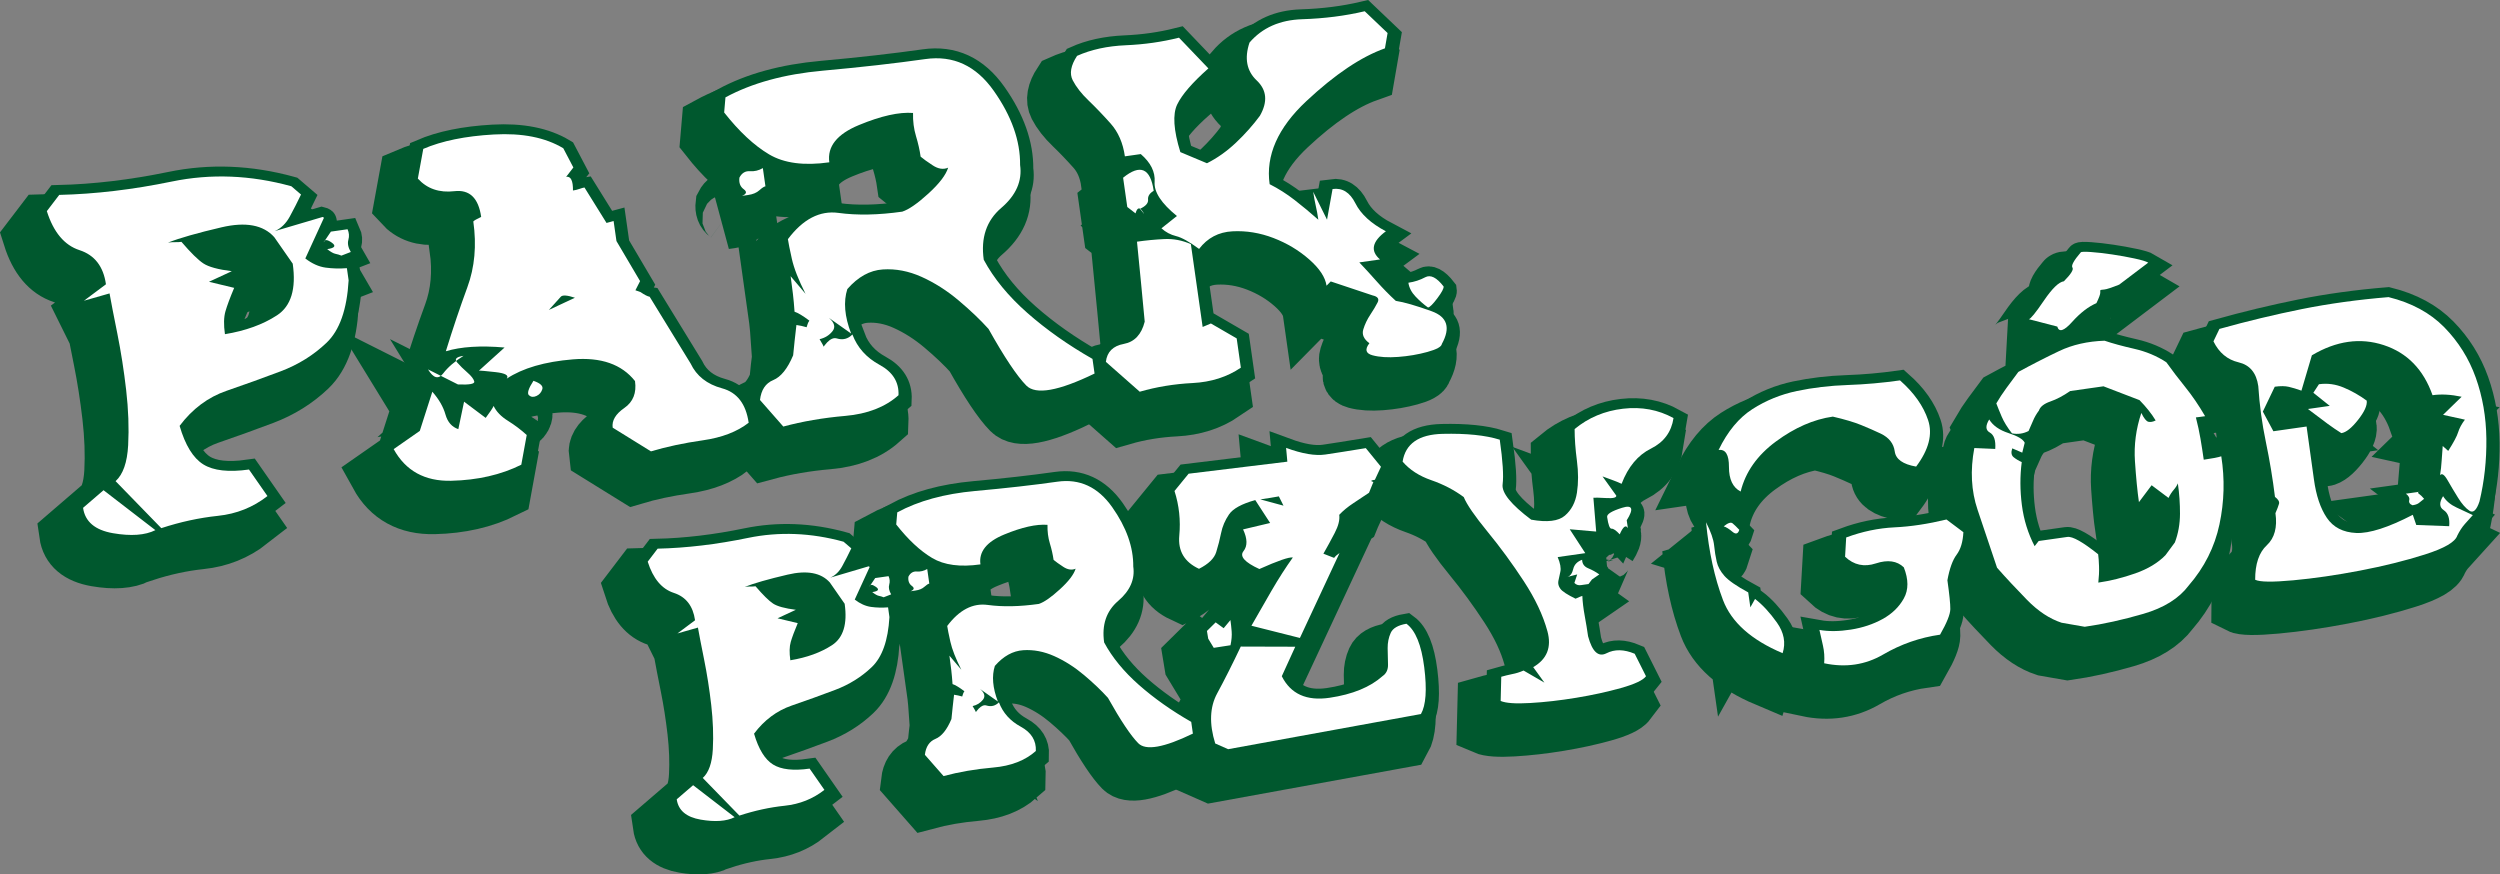
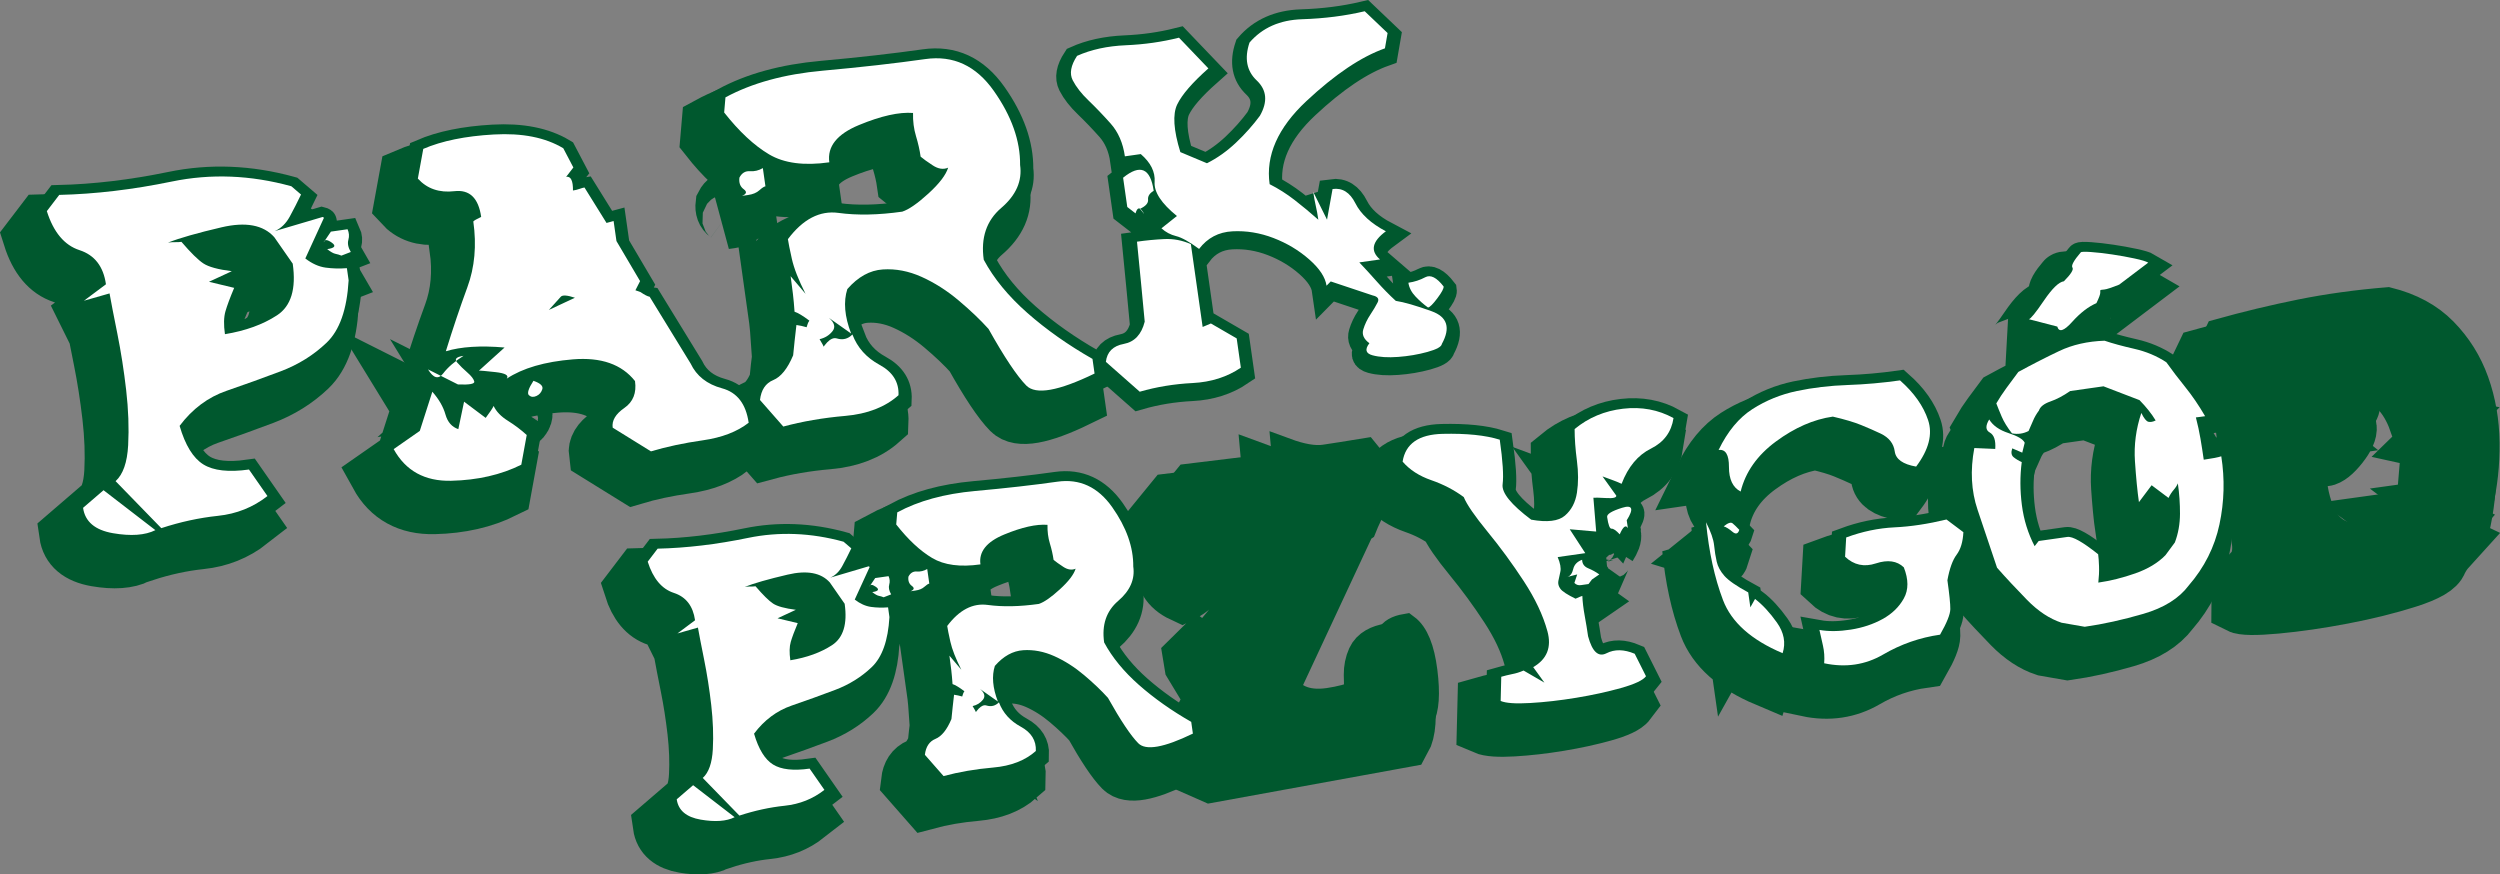
<svg xmlns="http://www.w3.org/2000/svg" version="1.1" id="Warstwa_1" x="0px" y="0px" viewBox="0 0 1253.13 438.3" style="enable-background:new 0 0 1253.13 438.3;" xml:space="preserve">
  <rect x="0" y="0" width="1253.13" height="438.3" fill="#808080" stroke="none" />
  <g>
    <g>
      <path style="fill:#00582E;stroke:#00582E;stroke-width:27;" d="M43.41,258.97l25.99,20.02c-5.16,2.58-12.25,3.08-21.26,1.53c-9.01-1.56-14.01-5.8-14.99-12.72    L43.41,258.97z M137.55,106.61l4.85,4.15c-1.89,3.95-3.79,7.66-5.67,11.11c-1.89,3.45-4.39,5.86-7.49,7.23l23.98-7.09    c0.4,0.1,0.61,0.26,0.64,0.48l-9.31,20.32c3.36,2.59,6.76,4.12,10.21,4.59c3.44,0.47,6.99,0.56,10.63,0.27l0.87,6.09    c-0.84,14.63-4.52,25.05-11.04,31.27c-6.52,6.22-14.19,11-23,14.33c-8.82,3.33-17.87,6.59-27.16,9.79    c-9.29,3.2-17.13,9.06-23.52,17.57c2.84,9.73,6.81,16.17,11.9,19.32c5.09,3.15,12.72,4.01,22.87,2.56l9.26,13.3    c-7.18,5.63-15.46,8.94-24.84,9.92c-9.38,0.99-18.83,3.05-28.37,6.17l-22.92-23.56c3.74-3.37,5.84-9.37,6.31-17.99    c0.46-8.62,0.13-17.84-1-27.66c-1.13-9.82-2.61-19.26-4.43-28.33c-1.83-9.07-3.13-15.77-3.9-20.11L33.58,164l11.03-8.25    c-1.27-8.95-5.69-14.65-13.26-17.11c-7.56-2.45-13.02-8.97-16.37-19.55l6.21-8.14c18.13-0.43,36.96-2.67,56.5-6.71    C97.23,100.2,117.18,100.99,137.55,106.61z M138.24,145.43l-9.26-13.3c-5.48-6.13-14.29-7.77-26.43-4.93    c-12.14,2.84-21.09,5.4-26.83,7.67c1.2-0.17,2.4-0.24,3.6-0.22c1.19,0.02,2.24-0.03,3.14-0.16c4.69,5.47,8.35,9.08,10.98,10.81    c2.63,1.74,7.38,3.04,14.26,3.9l-11.45,5.31l12.64,3.04c-2.07,4.9-3.52,8.81-4.37,11.73c-0.85,2.92-0.94,6.75-0.26,11.49    c10.35-1.7,19.05-4.86,26.11-9.47C137.41,166.69,140.04,158.07,138.24,145.43z M162.65,141.38c-0.98-0.4-1.98-0.7-3.01-0.9    c-1.03-0.2-2.4-0.98-4.13-2.35c3.84-0.55,4.6-1.63,2.3-3.26c-2.3-1.63-3.66-1.69-4.05-0.17c1.09-1.54,2.29-3.32,3.61-5.35    c0.83-0.12,1.97-0.28,3.44-0.49c1.47-0.21,3.1-0.44,4.91-0.7c0.78,1.73,0.92,3.5,0.41,5.3c-0.51,1.8-0.11,3.83,1.21,6.1    L162.65,141.38z" />
      <path style="fill:#00582E;stroke:#00582E;stroke-width:27;" d="M208.22,209.62c3.3,3.75,5.49,7.55,6.57,11.38c1.08,3.84,3.24,6.29,6.46,7.37l2.88-13.77l10.83,8.13    c2.13-2.84,3.46-4.83,3.99-5.98c1.32,2.81,3.71,5.29,7.16,7.44c3.45,2.16,6.59,4.53,9.42,7.12l-2.72,14.89    c-10.18,5.06-21.89,7.74-35.12,8.05c-13.24,0.31-22.85-4.98-28.85-15.87l13.09-9.12L208.22,209.62z M221.05,205.95l-15-7.54    c2.71,4.45,5.24,5.13,7.6,2.03c2.36-3.1,5.76-6.04,10.2-8.82c-3.61,0.51-4.69,1.61-3.22,3.28c1.47,1.67,3.18,3.37,5.16,5.08    c1.97,1.72,3.12,3.2,3.45,4.46C229.57,205.7,226.85,206.2,221.05,205.95z M312.35,154.16l-2.34,4.59l2.55,0.9    c2.04,1.4,3.57,2.18,4.59,2.34l20.53,33.46c2.96,6.26,8.22,10.4,15.76,12.44c7.54,2.04,11.99,7.79,13.34,17.27    c-5.81,4.51-13.45,7.44-22.93,8.79c-9.48,1.35-18.16,3.2-26.04,5.55l-19.19-11.89c-0.5-3.54,1.45-6.83,5.85-9.87    c4.4-3.04,6.18-7.54,5.34-13.48c-6.65-8.42-17.03-12.04-31.14-10.88c-14.11,1.16-25.17,4.39-33.16,9.67    c1.23-1.63-0.66-2.73-5.65-3.28c-4.99-0.56-7.75-0.8-8.28-0.72l12.85-11.61c-12.05-1.05-21.86-0.42-29.44,1.88    c3.52-11.4,7.12-22.1,10.8-32.1c3.68-10,4.67-20.99,2.97-32.95c0.32-0.43,1.63-1.19,3.93-2.29c-1.35-9.48-5.82-13.78-13.4-12.89    c-7.59,0.89-13.7-1.22-18.34-6.31l2.72-14.89c9.33-4.01,21.11-6.42,35.36-7.22c14.24-0.8,25.85,1.5,34.83,6.9l5.06,9.64    c-0.72,0.87-1.92,2.42-3.6,4.66c2.33-0.33,3.46,1.96,3.4,6.88c1.13-0.16,2.22-0.43,3.28-0.81c1.06-0.38,1.89-0.61,2.49-0.7    l11.05,17.77l3.55-0.96c0.13,0.9,0.36,2.52,0.69,4.85c0.33,2.33,0.58,4.06,0.74,5.19L312.35,154.16z M258.9,204.13    c3.47,1.2,4.96,2.6,4.45,4.2c-0.5,1.61-1.49,2.74-2.97,3.42c-1.48,0.67-2.73,0.54-3.74-0.39    C255.63,210.43,256.39,208.02,258.9,204.13z M272.6,162c-0.86,0.97-2.85,3.17-5.97,6.61l13.06-6.12    C275.82,161.2,273.46,161.04,272.6,162z" />
      <path style="fill:#00582E;stroke:#00582E;stroke-width:27;" d="M466.77,97.31c-2.39,1.03-4.96,0.65-7.7-1.15c-2.75-1.8-4.78-3.25-6.09-4.37    c-0.47-3.31-1.25-6.75-2.33-10.32c-1.08-3.57-1.58-7.43-1.48-11.59c-6.98-0.54-16.01,1.47-27.06,6.04    c-11.06,4.57-16.02,10.8-14.9,18.7c-12.64,1.8-22.71,0.47-30.21-3.99c-7.5-4.46-15-11.45-22.5-20.98l0.65-7.58    c13.25-7.18,29.5-11.64,48.75-13.38c19.25-1.74,36.4-3.68,51.44-5.82c13.99-1.99,25.44,3.33,34.33,15.95    c8.9,12.63,13.29,25.01,13.17,37.16c1.13,7.98-2.01,15.14-9.43,21.49c-7.43,6.35-10.36,15.02-8.79,26    c5.01,9.34,12.28,18.21,21.8,26.6c9.52,8.39,20.42,16.09,32.7,23.09l1.04,7.34c-18.09,8.79-29.49,10.8-34.2,6.02    c-4.71-4.78-11.03-14.24-18.95-28.39c-4.1-4.56-9.1-9.32-14.98-14.27c-5.89-4.96-12.07-8.89-18.55-11.81    c-6.48-2.92-12.97-4.16-19.47-3.73c-6.5,0.43-12.42,3.71-17.77,9.84c-2.02,6.27-1.39,13.71,1.91,22.29l-11.13-7.86    c2.8,2.44,3.39,4.68,1.76,6.71c-1.63,2.04-3.78,3.36-6.46,3.97c1.19,1.9,2.03,3.47,2.51,4.71l-4.16,5.54    c3.85-7.99,7.28-11.53,10.29-10.62c3.01,0.92,5.62,0.26,7.83-1.98c2.47,6.56,7.01,11.63,13.62,15.22    c6.61,3.59,9.77,8.67,9.48,15.23c-6.68,5.94-15.57,9.39-26.68,10.36c-11.11,0.97-21.47,2.75-31.07,5.34l-11.68-13.31    c0.58-5.07,2.8-8.4,6.64-9.98c3.84-1.58,7.17-5.72,9.98-12.42c0.26-2.49,0.51-5,0.77-7.54c0.25-2.53,0.54-5.08,0.87-7.66    c1.64,0.23,3.35,0.6,5.11,1.12c0.22-0.57,0.38-1.07,0.48-1.51c0.09-0.43,0.39-1.03,0.9-1.8c-3.27-2.45-5.74-3.94-7.43-4.47    c-0.21-3.12-0.48-6.09-0.81-8.92c-0.33-2.83-0.71-5.79-1.15-8.88l7.48,8.84c-3.52-6.94-5.81-12.8-6.87-17.56    c-1.06-4.76-1.72-8.05-1.98-9.85c7.55-10.05,16-14.44,25.36-13.16c9.35,1.28,20.01,1.07,31.97-0.63c3.3-1.08,7.68-4.12,13.15-9.12    C462.39,105.22,465.67,100.92,466.77,97.31z M363.44,111.43c2.32-0.94,2.6-2.06,0.85-3.34c-1.76-1.28-2.47-3.22-2.15-5.8    c1.2-2.32,2.95-3.39,5.24-3.22c2.29,0.17,4.46-0.35,6.51-1.56c0.13,0.9,0.3,2.13,0.52,3.67c0.22,1.54,0.48,3.37,0.78,5.47    c-0.68,0.1-1.7,0.76-3.06,1.99c-1.36,1.23-3.24,2.02-5.65,2.36L363.44,111.43z" />
-       <path style="fill:#00582E;stroke:#00582E;stroke-width:27;" d="M598.48,175.39l12.92,7.49l2.09,14.67c-6.86,4.66-14.92,7.23-24.18,7.7c-9.26,0.47-18.09,1.92-26.5,4.35    l-16.98-14.97c0.6-5,3.58-7.99,8.97-8.99c5.39-1,8.89-4.72,10.5-11.17c-0.57-6.14-1.18-12.57-1.83-19.31    c-0.65-6.74-1.33-13.66-2.03-20.78c4.59-0.65,9.15-1.09,13.69-1.31c4.53-0.22,8.97,0.62,13.31,2.54    c1.01,7.07,1.98,13.94,2.93,20.59c0.95,6.66,1.94,13.64,2.98,20.93L598.48,175.39z M555.36,91.61c-0.95-6.7-3.35-12.19-7.18-16.48    c-3.83-4.29-7.53-8.14-11.08-11.55c-3.56-3.41-6.18-6.78-7.89-10.1c-1.7-3.33-0.98-7.4,2.18-12.23c7-3.14,15.15-4.92,24.46-5.32    c9.31-0.4,18.18-1.67,26.63-3.79l14.74,15.4c-8.04,7.13-13.25,13.15-15.62,18.05c-2.37,4.9-1.85,12.87,1.56,23.9l13.34,5.59    c5.16-2.58,10.02-6.03,14.59-10.36c4.56-4.33,8.55-8.82,11.96-13.45c3.99-7.02,3.46-12.91-1.59-17.68    c-5.05-4.77-6.26-11.1-3.62-19c6.39-7.43,15.18-11.33,26.37-11.7c11.19-0.36,21.65-1.7,31.38-4l11.46,10.92l-1.33,7.67    c-11.91,4.23-25.03,13.04-39.36,26.44c-14.33,13.4-20.47,27.28-18.43,41.65c4.38,2.22,8.56,4.87,12.53,7.95    c3.97,3.08,7.93,6.38,11.88,9.88c-0.35-2.48-0.78-4.82-1.29-7.01c-0.51-2.19-0.93-4.53-1.29-7.01l6.94,13.98l2.77-15.36    c4.89-0.7,8.7,1.68,11.43,7.12c2.73,5.45,7.83,10.13,15.3,14.06c-6.95,5.13-7.93,9.84-2.94,14.12l-10.38,1.48    c2.89,3.04,5.84,6.27,8.86,9.68c3.02,3.41,6.16,6.61,9.43,9.6c4.16,0.64,10.16,2.37,18.01,5.21c7.85,2.84,9.54,8.29,5.09,16.37    c-0.18,1.41-2.6,2.75-7.26,4.03c-4.65,1.28-9.54,2.11-14.67,2.49c-5.13,0.38-9.41,0.11-12.84-0.82c-3.43-0.93-3.95-2.95-1.55-6.05    c-2.83-2.05-3.85-4.36-3.06-6.93c0.79-2.57,1.95-5.02,3.5-7.35c1.55-2.33,2.78-4.38,3.67-6.16c0.9-1.78,0.08-2.95-2.46-3.51    l-21.03-7.02l-2.11,2.14c-0.6-4.21-3.49-8.6-8.67-13.16c-5.18-4.56-11.16-8.14-17.93-10.75c-6.78-2.6-13.64-3.72-20.57-3.35    c-6.93,0.37-12.5,3.31-16.71,8.82c-4.89-3.6-8.72-5.74-11.51-6.42c-2.78-0.68-5.23-1.98-7.35-3.91l7.76-6.17    c-7.81-6.33-11.54-12.02-11.18-17.06c0.36-5.04-1.96-9.7-6.94-13.98c-1.28,0.18-2.54,0.36-3.78,0.54    C558.35,91.18,556.94,91.39,555.36,91.61z M560.7,120.21l-4.14-3.21c-0.3-2.11-0.61-4.31-0.94-6.6c-0.33-2.29-0.71-4.98-1.15-8.07    c8.6-6.98,13.71-4.79,15.33,6.57c-2.05,1.21-3,2.69-2.82,4.43c0.17,1.74-1.19,3.28-4.07,4.61c2.25,2.83,2.64,3.19,1.19,1.1    C562.65,116.94,561.51,117.33,560.7,120.21z M707.3,167.4c-2.14-1.54-4.22-3.37-6.25-5.5c-2.03-2.13-3.22-4.43-3.57-6.92    c3.01-0.43,5.83-1.35,8.47-2.76c2.64-1.41,5.7,0.13,9.18,4.62c0.14,0.98-0.9,2.95-3.13,5.91    C709.76,165.72,708.2,167.27,707.3,167.4z" />
    </g>
    <g>
      <path style="fill:#00582E;stroke:#00582E;stroke-width:27;" d="M338.94,406.84l20.82,16.04c-4.13,2.06-9.81,2.47-17.03,1.22c-7.22-1.25-11.22-4.64-12.01-10.19    L338.94,406.84z M414.35,284.8l3.88,3.32c-1.52,3.17-3.03,6.13-4.54,8.9c-1.51,2.77-3.51,4.7-6,5.79l19.2-5.68    c0.32,0.08,0.49,0.21,0.52,0.39l-7.46,16.28c2.69,2.08,5.42,3.3,8.18,3.68c2.76,0.38,5.6,0.45,8.52,0.22l0.69,4.88    c-0.67,11.71-3.62,20.06-8.84,25.05c-5.22,4.98-11.37,8.81-18.43,11.47c-7.06,2.66-14.31,5.28-21.75,7.84    c-7.44,2.57-13.72,7.26-18.84,14.07c2.28,7.79,5.45,12.95,9.53,15.47c4.08,2.53,10.19,3.21,18.32,2.05l7.42,10.66    c-5.75,4.51-12.39,7.16-19.9,7.95c-7.51,0.79-15.09,2.44-22.72,4.94l-18.36-18.88c3-2.7,4.68-7.5,5.05-14.41    c0.37-6.91,0.1-14.29-0.8-22.16c-0.9-7.86-2.09-15.43-3.55-22.69c-1.46-7.26-2.5-12.63-3.12-16.11l-10.28,2.94l8.84-6.61    c-1.02-7.17-4.56-11.74-10.62-13.71c-6.06-1.96-10.43-7.19-13.11-15.66l4.97-6.52c14.52-0.34,29.61-2.13,45.25-5.38    C382.05,279.66,398.03,280.29,414.35,284.8z M414.9,315.89l-7.42-10.66c-4.39-4.91-11.45-6.22-21.17-3.95    c-9.73,2.27-16.89,4.32-21.49,6.14c0.96-0.14,1.92-0.2,2.88-0.18c0.96,0.02,1.79-0.03,2.52-0.13c3.76,4.38,6.69,7.27,8.79,8.66    c2.1,1.39,5.91,2.43,11.42,3.13l-9.17,4.26l10.12,2.43c-1.65,3.92-2.82,7.06-3.5,9.4c-0.68,2.34-0.75,5.41-0.21,9.2    c8.29-1.36,15.26-3.89,20.92-7.59C414.23,332.92,416.34,326.01,414.9,315.89z M434.45,312.65c-0.78-0.32-1.59-0.56-2.41-0.72    c-0.82-0.16-1.93-0.79-3.31-1.88c3.07-0.44,3.69-1.31,1.84-2.61c-1.85-1.3-2.93-1.35-3.25-0.14c0.87-1.23,1.83-2.66,2.89-4.29    c0.66-0.09,1.58-0.22,2.76-0.39c1.17-0.17,2.49-0.35,3.93-0.56c0.63,1.39,0.74,2.8,0.33,4.24c-0.41,1.44-0.09,3.07,0.97,4.89    L434.45,312.65z" />
      <path style="fill:#00582E;stroke:#00582E;stroke-width:27;" d="M530.67,298.31c-1.91,0.83-3.97,0.52-6.17-0.92c-2.2-1.44-3.83-2.6-4.88-3.5c-0.38-2.65-1-5.4-1.87-8.26    c-0.87-2.86-1.26-5.95-1.18-9.29c-5.59-0.43-12.82,1.18-21.68,4.84c-8.86,3.66-12.83,8.65-11.93,14.98    c-10.12,1.44-18.19,0.38-24.2-3.2c-6.01-3.57-12.02-9.17-18.02-16.8l0.52-6.07c10.62-5.75,23.63-9.32,39.05-10.72    c15.42-1.39,29.15-2.95,41.2-4.66c11.21-1.6,20.38,2.67,27.5,12.78c7.13,10.12,10.64,20.04,10.55,29.76    c0.91,6.39-1.61,12.13-7.56,17.21c-5.95,5.09-8.29,12.03-7.04,20.83c4.02,7.48,9.84,14.59,17.46,21.31    c7.63,6.72,16.36,12.89,26.19,18.5l0.84,5.88c-14.49,7.04-23.62,8.65-27.4,4.82c-3.77-3.83-8.83-11.41-15.18-22.74    c-3.29-3.65-7.29-7.46-12-11.43c-4.71-3.97-9.67-7.12-14.86-9.46c-5.19-2.34-10.39-3.33-15.6-2.99    c-5.21,0.34-9.95,2.97-14.23,7.88c-1.62,5.03-1.11,10.98,1.53,17.86l-8.92-6.29c2.25,1.96,2.71,3.75,1.41,5.38    c-1.3,1.63-3.03,2.69-5.17,3.18c0.95,1.53,1.63,2.78,2.01,3.77l-3.33,4.44c3.08-6.4,5.83-9.24,8.24-8.5    c2.41,0.73,4.5,0.21,6.28-1.59c1.98,5.25,5.61,9.32,10.91,12.19c5.3,2.88,7.83,6.94,7.59,12.2c-5.35,4.76-12.47,7.52-21.37,8.3    c-8.9,0.78-17.19,2.2-24.89,4.28l-9.36-10.66c0.47-4.06,2.24-6.73,5.32-8c3.08-1.27,5.74-4.58,7.99-9.94    c0.21-2,0.41-4.01,0.62-6.04c0.2-2.03,0.43-4.07,0.69-6.14c1.32,0.18,2.68,0.48,4.09,0.89c0.18-0.46,0.31-0.86,0.38-1.21    c0.07-0.35,0.31-0.83,0.72-1.44c-2.62-1.96-4.6-3.16-5.95-3.58c-0.17-2.5-0.39-4.88-0.65-7.15c-0.26-2.27-0.57-4.64-0.92-7.11    l5.99,7.08c-2.82-5.56-4.66-10.25-5.51-14.06c-0.85-3.81-1.38-6.44-1.58-7.89c6.05-8.05,12.82-11.57,20.31-10.54    c7.49,1.03,16.03,0.86,25.61-0.51c2.64-0.87,6.15-3.3,10.53-7.31C527.16,304.65,529.79,301.2,530.67,298.31z M447.9,309.63    c1.86-0.76,2.09-1.65,0.68-2.68c-1.41-1.03-1.98-2.58-1.72-4.64c0.96-1.86,2.36-2.72,4.2-2.58c1.83,0.14,3.57-0.28,5.22-1.25    c0.1,0.72,0.24,1.7,0.42,2.94c0.18,1.24,0.38,2.7,0.62,4.38c-0.54,0.08-1.36,0.61-2.45,1.59c-1.09,0.98-2.6,1.62-4.53,1.89    L447.9,309.63z" />
      <path style="fill:#00582E;stroke:#00582E;stroke-width:27;" d="M662.95,290.47l-19.86,42.57l-24.3-6.13c2.95-5.21,6.26-10.99,9.94-17.32c3.68-6.34,7.29-11.97,10.83-16.9    c-1.94-0.28-7.54,1.66-16.79,5.8c-7.37-3.38-10.02-6.37-7.96-8.97c2.06-2.6,1.99-6.23-0.21-10.9l13.56-3.22l-7.44-11.48    c-6.8,1.89-11.19,4.3-13.17,7.22c-1.98,2.93-3.3,6-3.94,9.23c-0.65,3.23-1.47,6.43-2.46,9.62c-0.99,3.18-3.87,5.98-8.63,8.38    c-7.31-3.39-10.6-8.93-9.88-16.62c0.72-7.7-0.08-15.16-2.4-22.39l7.07-8.66l49.5-6.03l-0.62-6.92c8.05,2.97,14.61,4.09,19.7,3.33    c5.09-0.75,11.84-1.82,20.25-3.2l7.6,9.34l-3.04,6.52c-2.11,0.3-2.36,0.68-0.76,1.12l-2.19,5.38c-2.52,1.71-5.16,3.47-7.92,5.28    c-2.76,1.81-5.09,3.74-7.01,5.79c0.35,2.47-0.4,5.5-2.26,9.08c-1.86,3.58-3.75,7.05-5.67,10.4l5.37,2.09    C660.87,292.05,661.77,291.25,662.95,290.47z M613.46,337.35l27.31,0.08l-6.75,14.79c4.46,8.9,12.44,12.49,23.94,10.8    c11.5-1.7,20.36-5.33,26.58-10.88c1.9-1.32,2.81-3.29,2.71-5.92c-0.1-2.63-0.16-5.33-0.18-8.09c-0.02-2.76,0.49-5.31,1.54-7.64    c1.05-2.33,3.68-3.86,7.88-4.58c4.53,3.35,7.51,10.63,8.92,21.83c1.41,11.21,0.86,19.01-1.65,23.43l-96.63,17.62l-6.49-2.86    c-3.07-9.89-2.74-18.27,0.99-25.13C605.35,353.93,609.29,346.12,613.46,337.35z M599.9,337.98l-2.77-4.58l-0.64-3.88l4.37-4.31    l4.01,2.93l3.39-4.08c0.25,1.75,0.46,3.64,0.62,5.68c0.17,2.04-0.03,4.35-0.58,6.95L599.9,337.98z M623.25,263.56l11.61,3.14    l-2.32-4.65c-1.44,0.27-2.92,0.52-4.46,0.77C626.54,263.08,624.93,263.32,623.25,263.56z" />
      <path style="fill:#00582E;stroke:#00582E;stroke-width:27;" d="M755.2,349.37l10.46,6.07l-5.63-7.78c6.93-4,9.31-9.99,7.13-17.98c-2.18-7.99-6.12-16.34-11.82-25.06    c-5.7-8.72-11.77-17-18.2-24.85c-6.44-7.85-10.41-13.63-11.92-17.35c-4.81-3.55-10.24-6.38-16.28-8.47    c-6.05-2.09-10.84-5.19-14.37-9.3c1.43-8.99,8.11-13.63,20.06-13.92c11.95-0.28,21.49,0.69,28.64,2.94    c1.52,10.67,1.99,18.12,1.43,22.35c-0.57,4.23,4.21,10.14,14.33,17.74c8.01,1.44,13.65,0.76,16.91-2.04    c3.26-2.8,5.27-6.63,6.02-11.51c0.75-4.87,0.74-10.22-0.02-16.04c-0.77-5.82-1.15-11.1-1.15-15.84    c6.93-5.72,15.03-9.12,24.28-10.19c9.26-1.07,17.69,0.5,25.29,4.7c-1.04,6.97-4.82,12.07-11.33,15.31    c-6.52,3.23-11.42,9.11-14.69,17.63c-1.64-0.75-3.26-1.41-4.85-1.98c-1.59-0.57-3.16-1.15-4.72-1.73l6.9,9.62    c0.15,1.03-1.55,1.43-5.08,1.23c-3.53-0.21-5.66-0.26-6.38-0.15l1.4,16.95l-13.26-1.16l7.79,11.99l-13.83,1.97    c1.31,3.13,1.75,5.59,1.33,7.37c-0.42,1.78-0.76,3.34-1,4.66c-0.24,1.32,0.11,2.63,1.06,3.91c0.95,1.28,3.47,2.92,7.57,4.92    c1.96-0.89,3.09-1.36,3.4-1.41c0.12,3,0.51,6.32,1.19,9.98c0.67,3.65,1.24,7.08,1.69,10.27c2.09,7.76,5.16,10.59,9.23,8.51    c4.07-2.09,8.78-2,14.15,0.24l5.66,11.28c-1.5,2-5.66,3.96-12.49,5.88c-6.83,1.92-14.3,3.55-22.4,4.89    c-8.11,1.34-15.82,2.22-23.14,2.65c-7.32,0.43-12.25,0.08-14.81-1.03l0.3-12.13c1.71-0.49,3.53-0.93,5.44-1.33    C751.38,350.8,753.29,350.19,755.2,349.37z M777.2,302.43c1.41-0.45,2.38-1.77,2.89-3.96c0.52-2.2,2-3.74,4.46-4.65    c0.04,2.02,1.06,3.45,3.05,4.27c1.99,0.82,3.85,1.85,5.56,3.08l-3.7,2.55l-1.71,2.27c-1.27,0.18-2.55,0.36-3.84,0.54    c-1.3,0.19-2.38-0.18-3.25-1.11l1.42-4.26L777.2,302.43z M799.31,278.26c-0.91,0.07-1.65-1.89-2.22-5.86    c-0.21-1.45,2.29-2.99,7.51-4.62c5.21-1.63,5.98,0.46,2.32,6.27l0.56,3.98c-1.01-1.89-2.37-0.86-4.08,3.07    C801.59,279.13,800.22,278.19,799.31,278.26z" />
      <path style="fill:#00582E;stroke:#00582E;stroke-width:27;" d="M885.05,340.67c-15.7-6.62-25.66-15.5-29.89-26.64c-4.23-11.14-7.06-24.14-8.5-39    c2.39,4.7,3.74,8.57,4.05,11.6c0.31,3.03,0.74,5.77,1.31,8.21c0.56,2.44,1.85,4.81,3.87,7.1c2.02,2.3,5.99,5.05,11.92,8.26    l1.07,7.5l2.35-4.21c3.73,2.85,7.38,6.79,10.95,11.82C885.75,330.33,886.71,335.45,885.05,340.67z M855.53,277.08    c2.09-1.71,3.57-2.21,4.44-1.51c0.87,0.71,1.99,1.79,3.37,3.26c-0.63,2.06-1.79,2.38-3.46,0.95    C858.21,278.37,856.76,277.46,855.53,277.08z M852.95,238.81c4.52-9.31,10.17-16.14,16.96-20.49c6.79-4.35,14.21-7.37,22.27-9.07    c8.06-1.7,16.52-2.7,25.39-3.01c8.87-0.31,17.64-1.08,26.32-2.32c7.03,6.19,11.72,12.83,14.08,19.9c2.36,7.07,0.36,14.84-6,23.31    c-6.62-1.15-10.19-3.68-10.72-7.61c-0.53-3.92-2.84-6.88-6.93-8.88c-3.1-1.47-6.41-2.92-9.93-4.35    c-3.52-1.44-8.24-2.84-14.16-4.21c-9.58,1.36-19.07,5.51-28.48,12.44c-9.41,6.93-15.31,15.3-17.73,25.12    c-3.92-2.03-5.87-6.13-5.86-12.31C858.18,241.16,856.44,238.31,852.95,238.81z M905.88,345.73c0.24-3.04,0.04-6.01-0.62-8.9    c-0.66-2.89-1.24-5.49-1.76-7.82c4.6,0.82,9.85,0.77,15.75-0.17c5.89-0.93,11.2-2.7,15.94-5.31c4.73-2.61,8.28-6.06,10.65-10.37    s2.36-9.48-0.04-15.53c-3.41-3.26-8.07-3.92-13.98-1.98c-5.9,1.95-11.05,0.84-15.46-3.33l0.56-9.67c8.12-3,16.21-4.69,24.27-5.07    c8.06-0.38,16.73-1.69,26-3.93l8.47,6.36c-0.23,4.83-1.36,8.59-3.38,11.27c-2.02,2.69-3.56,6.96-4.63,12.83    c1,7.05,1.49,11.87,1.46,14.46c-0.03,2.59-1.75,6.86-5.14,12.81c-10.12,1.44-19.64,4.76-28.55,9.96    C926.5,346.54,916.65,348.01,905.88,345.73z" />
      <path style="fill:#00582E;stroke:#00582E;stroke-width:27;" d="M1092.2,222.48c0.95,3.68,1.72,7.21,2.29,10.6c0.58,3.39,1.13,6.93,1.65,10.6    c4.34-0.62,7.27-1.19,8.79-1.71c1.8,11.36,1.5,22.73-0.91,34.11c-2.41,11.38-7.57,21.63-15.5,30.75    c-4.81,6.4-12.36,11.11-22.66,14.11c-10.3,3-20.09,5.16-29.37,6.48l-11.63-2.03c-6-1.97-11.77-5.8-17.31-11.46    c-5.54-5.67-10.55-11.04-15.02-16.12c-3.32-9.92-6.57-19.6-9.76-29.05c-3.19-9.45-3.73-19.76-1.63-30.94l10.48,0.45    c0.31-4.29-0.6-7.03-2.74-8.23c-2.14-1.2-2.23-3.38-0.29-6.55c1.85,3.06,5.08,5.33,9.69,6.83c4.61,1.5,7.31,3.11,8.11,4.84    l-1.23,4.97l-5.01-2.14c-0.7,2-0.47,3.48,0.68,4.42c1.15,0.94,2.51,1.76,4.08,2.46c-0.91,7.02-0.88,14.21,0.07,21.57    c0.96,7.37,3.09,14.22,6.39,20.58c0.04-0.13,0.72-0.99,2.03-2.59l14.37-2.04c2.59-0.37,7.74,2.53,15.44,8.69    c0.21,1.45,0.35,3.45,0.44,6.02c0.09,2.57-0.03,5.29-0.36,8.17c6.03-0.86,12.2-2.39,18.53-4.62c6.32-2.22,11.36-5.26,15.12-9.11    l4.72-6.39c1.7-4.48,2.55-9.26,2.57-14.34c0.02-5.07-0.34-10.17-1.07-15.29c-0.4,1.04-1.11,2.14-2.11,3.3    c-1,1.16-1.86,2.49-2.56,4.01l-8.47-6.36l-6.36,8.47c-0.79-5.54-1.45-12.38-2-20.51c-0.54-8.13,0.52-16.2,3.2-24.2    c1.31,2.7,2.48,4.18,3.54,4.43c1.05,0.25,2.26,0.03,3.64-0.66c-2.01-3.34-4.71-6.74-8.09-10.19l-18.05-6.93    c-3.74,0.53-6.77,0.96-9.08,1.29c-2.32,0.33-4.87,0.69-7.64,1.09c-3.47,2.4-6.79,4.15-9.95,5.24c-3.16,1.1-5.07,2.61-5.72,4.55    c-1.24,1.65-2.24,3.39-2.99,5.22c-0.75,1.83-1.48,3.5-2.19,5.02c-2.63,1.36-5.41,1.75-8.31,1.18c-2.33-2.99-4.05-5.79-5.16-8.39    c-1.11-2.61-2.01-4.82-2.7-6.62c1.48-2.55,3.19-5.14,5.12-7.78c1.93-2.64,3.9-5.3,5.92-7.99c7.02-3.83,13.85-7.32,20.5-10.48    c6.65-3.16,14.23-4.88,22.73-5.17c3.94,1.35,8.9,2.7,14.87,4.06c5.97,1.36,11.33,3.61,16.08,6.75c2.92,4.07,6.09,8.23,9.52,12.48    c3.43,4.25,6.73,9.09,9.91,14.54c-0.72,0.1-1.51,0.21-2.35,0.34C1093.61,222.28,1092.86,222.39,1092.2,222.48z M1008.46,173.25    c0.9-0.13,3.43-3.24,7.57-9.33c4.14-6.09,7.48-9.32,10.01-9.68c3.55-3.58,4.98-5.87,4.28-6.88c-0.7-1.01,0.69-3.54,4.17-7.6    c0.26-0.34,1.97-0.4,5.14-0.18c3.17,0.23,6.7,0.63,10.59,1.21c3.89,0.58,7.62,1.25,11.17,2.01c3.55,0.76,5.86,1.46,6.94,2.1    l-14.57,11.02c-3.84,1.53-6.34,2.35-7.49,2.45c-1.15,0.1-1.79,0.19-1.9,0.27c-0.11,0.08-0.15,0.5-0.1,1.26    c0.05,0.76-0.6,2.53-1.92,5.3c-4.05,1.75-8.13,4.89-12.21,9.44c-4.09,4.55-6.56,5.31-7.42,2.3L1008.46,173.25z" />
      <path style="fill:#00582E;stroke:#00582E;stroke-width:27;" d="M1132.08,270.48c0.88-2.03,1.47-3.59,1.78-4.68c0.3-1.09-0.37-2.25-2.02-3.49    c-1.11-9.06-2.63-18.24-4.56-27.52c-1.94-9.28-3.2-18.62-3.8-28c-0.94-6.63-4.23-10.6-9.86-11.92    c-5.63-1.32-9.83-4.83-12.61-10.52l2.99-6.23c13.89-3.88,27.67-7.19,41.33-9.94c13.66-2.74,28.14-4.74,43.46-6    c11.53,2.85,20.84,7.89,27.93,15.12c7.08,7.23,12.34,15.63,15.76,25.19c3.42,9.57,5.2,19.78,5.33,30.64    c0.13,10.87-1.02,21.36-3.45,31.48c-1.47,4.39-3.15,5.94-5.06,4.64c-1.91-1.29-3.8-3.46-5.67-6.48c-1.88-3.02-3.63-5.95-5.26-8.79    c-1.63-2.84-2.89-3.68-3.77-2.51c0.39-2.45,0.65-4.9,0.8-7.35c0.14-2.45,0.32-4.89,0.53-7.32l2.75,2.47    c2.71-4.26,4.37-7.38,4.98-9.38c0.61-1.99,1.74-4.09,3.39-6.29l-10.95-2.41l9.31-9.07c-5.39-1.14-10.25-1.4-14.59-0.78    c-4.54-12.88-12.69-21.25-24.46-25.11c-11.77-3.86-23.78-2.15-36.02,5.12l-5.23,17.71c-2.33-0.84-4.44-1.47-6.31-1.91    c-1.88-0.44-4.23-0.46-7.06-0.06l-5.97,12.47l5.28,9.85c3.31-0.47,6.37-0.91,9.17-1.3c2.8-0.4,5.29-0.75,7.46-1.06    c1.34,9.4,2.55,18.19,3.66,26.36c1.1,8.18,3.27,14.65,6.5,19.41c3.23,4.77,8.14,7.29,14.73,7.59c6.59,0.29,16.04-2.74,28.35-9.11    l1.74,5.1l16.5,0.6c0.37-3.93-0.56-6.61-2.76-8.04c-2.2-1.44-2.3-3.78-0.3-7.01c1.51,2.43,3.78,4.34,6.81,5.72    c3.02,1.38,5.72,2.64,8.1,3.78c-1.28,1.41-2.6,2.89-3.98,4.44c-1.38,1.55-2.64,3.48-3.79,5.79c-1.02,3.22-6.44,6.39-16.26,9.51    c-9.82,3.12-20.66,5.82-32.51,8.08c-11.85,2.27-23.01,3.89-33.48,4.86c-10.47,0.97-16.83,0.87-19.08-0.28    c-0.02-7.93,1.93-13.69,5.84-17.29C1131.65,282.95,1133.09,277.59,1132.08,270.48z M1165.11,230.37    c-2.16-1.35-4.47-2.93-6.94-4.73c-2.47-1.8-5.74-4.25-9.81-7.36l10.94-1.56l-8.22-6.58l2.8-4.27c4.22-0.6,8.37-0.04,12.46,1.69    c4.09,1.72,7.92,3.9,11.49,6.53c0.33,2.35-1.12,5.57-4.34,9.65C1170.25,227.82,1167.46,230.03,1165.11,230.37z M1200.78,266.52    c-1.37-0.54-1.92-1.39-1.65-2.53c0.27-1.14-0.29-2.23-1.66-3.27c0.72-0.1,1.67-0.24,2.85-0.4c1.18-0.17,2.61-0.37,4.29-0.61    c-1.21,0.17-1.4,0.54-0.58,1.1c0.82,0.56,1.67,1.39,2.57,2.49c-1.1,0.89-2,1.61-2.69,2.13    C1203.2,265.96,1202.16,266.32,1200.78,266.52z" />
    </g>
  </g>
  <g>
    <g>
      <path style="fill:#00582E;stroke:#00582E;stroke-width:14;" d="M51.51,247.76l25.99,20.02c-5.16,2.58-12.25,3.08-21.26,1.53c-9.01-1.56-14.01-5.8-14.99-12.72    L51.51,247.76z M145.66,95.4l4.85,4.15c-1.89,3.95-3.79,7.66-5.67,11.11c-1.89,3.45-4.39,5.86-7.49,7.23l23.98-7.09    c0.4,0.1,0.61,0.26,0.64,0.48l-9.31,20.32c3.36,2.59,6.76,4.12,10.21,4.59c3.44,0.47,6.99,0.56,10.63,0.27l0.87,6.09    c-0.84,14.63-4.52,25.05-11.04,31.27c-6.52,6.22-14.19,11-23,14.33c-8.81,3.33-17.87,6.59-27.16,9.79    c-9.29,3.2-17.13,9.06-23.52,17.57c2.84,9.73,6.81,16.17,11.9,19.32c5.09,3.15,12.72,4,22.87,2.56l9.26,13.3    c-7.18,5.63-15.46,8.94-24.84,9.92c-9.38,0.99-18.83,3.05-28.37,6.17l-22.92-23.56c3.74-3.37,5.84-9.37,6.31-17.99    c0.46-8.62,0.13-17.84-1-27.66c-1.13-9.82-2.61-19.26-4.43-28.33c-1.83-9.07-3.13-15.77-3.9-20.11l-12.83,3.67l11.03-8.25    c-1.27-8.95-5.69-14.65-13.26-17.11c-7.56-2.45-13.02-8.97-16.37-19.55l6.21-8.14c18.13-0.43,36.96-2.67,56.5-6.71    C105.33,88.99,125.29,89.78,145.66,95.4z M146.35,134.22l-9.26-13.3c-5.48-6.13-14.29-7.77-26.43-4.93    c-12.15,2.84-21.09,5.4-26.83,7.67c1.2-0.17,2.4-0.24,3.6-0.22c1.19,0.02,2.24-0.03,3.14-0.16c4.69,5.47,8.35,9.08,10.98,10.81    c2.63,1.74,7.38,3.04,14.26,3.9l-11.45,5.31l12.64,3.04c-2.07,4.9-3.52,8.81-4.37,11.73c-0.85,2.92-0.94,6.75-0.26,11.49    c10.35-1.7,19.05-4.86,26.11-9.47C145.51,155.48,148.14,146.85,146.35,134.22z M170.75,130.17c-0.98-0.4-1.98-0.7-3.01-0.9    c-1.03-0.2-2.4-0.98-4.13-2.35c3.84-0.55,4.6-1.63,2.3-3.26c-2.3-1.63-3.66-1.69-4.05-0.17c1.09-1.54,2.29-3.32,3.61-5.35    c0.83-0.12,1.97-0.28,3.44-0.49c1.47-0.21,3.1-0.44,4.91-0.7c0.78,1.73,0.92,3.5,0.41,5.3c-0.51,1.8-0.11,3.83,1.21,6.1    L170.75,130.17z" />
      <path style="fill:#00582E;stroke:#00582E;stroke-width:14;" d="M216.32,198.41c3.3,3.75,5.49,7.55,6.57,11.38c1.08,3.84,3.24,6.29,6.46,7.37l2.88-13.77l10.83,8.13    c2.13-2.84,3.46-4.83,3.99-5.98c1.32,2.81,3.71,5.29,7.16,7.44c3.45,2.16,6.59,4.53,9.42,7.12l-2.72,14.89    c-10.18,5.06-21.89,7.74-35.12,8.05c-13.24,0.31-22.85-4.98-28.85-15.87l13.09-9.12L216.32,198.41z M229.16,194.74l-15-7.54    c2.71,4.45,5.24,5.13,7.6,2.03c2.36-3.1,5.76-6.04,10.2-8.82c-3.61,0.51-4.69,1.61-3.22,3.28c1.47,1.67,3.18,3.37,5.16,5.08    c1.97,1.72,3.12,3.2,3.45,4.46C237.68,194.49,234.95,194.99,229.16,194.74z M320.46,142.95l-2.34,4.59l2.55,0.9    c2.04,1.4,3.57,2.18,4.59,2.34l20.53,33.46c2.96,6.26,8.22,10.4,15.76,12.44c7.54,2.04,11.99,7.79,13.34,17.27    c-5.81,4.51-13.45,7.44-22.93,8.79c-9.48,1.35-18.16,3.2-26.04,5.55l-19.19-11.89c-0.5-3.54,1.45-6.83,5.85-9.87    c4.4-3.04,6.18-7.54,5.34-13.48c-6.65-8.42-17.03-12.04-31.14-10.88c-14.11,1.16-25.17,4.39-33.16,9.67    c1.23-1.63-0.66-2.73-5.65-3.28c-4.99-0.56-7.75-0.8-8.28-0.72l12.85-11.61c-12.05-1.05-21.86-0.42-29.44,1.88    c3.52-11.4,7.12-22.1,10.8-32.1c3.68-10,4.67-20.99,2.97-32.95c0.32-0.43,1.63-1.19,3.94-2.29c-1.35-9.48-5.82-13.78-13.4-12.89    c-7.59,0.89-13.7-1.22-18.34-6.31l2.72-14.89c9.33-4.01,21.11-6.42,35.35-7.22c14.24-0.8,25.85,1.5,34.83,6.9l5.06,9.64    c-0.72,0.87-1.92,2.42-3.6,4.66c2.33-0.33,3.46,1.96,3.4,6.88c1.13-0.16,2.22-0.43,3.28-0.81c1.06-0.38,1.89-0.61,2.49-0.7    l11.05,17.77l3.55-0.96c0.13,0.9,0.36,2.52,0.69,4.85c0.33,2.33,0.58,4.06,0.74,5.19L320.46,142.95z M267.01,192.92    c3.47,1.2,4.96,2.6,4.45,4.2c-0.5,1.61-1.49,2.74-2.97,3.42c-1.48,0.67-2.73,0.54-3.74-0.39    C263.74,199.22,264.49,196.81,267.01,192.92z M280.7,150.79c-0.86,0.97-2.85,3.17-5.97,6.61l13.06-6.12    C283.93,149.99,281.56,149.83,280.7,150.79z" />
      <path style="fill:#00582E;stroke:#00582E;stroke-width:14;" d="M474.88,86.1c-2.39,1.03-4.96,0.65-7.7-1.15c-2.75-1.8-4.78-3.25-6.09-4.37    c-0.47-3.31-1.25-6.75-2.33-10.32c-1.08-3.57-1.58-7.43-1.48-11.59c-6.98-0.54-16.01,1.47-27.06,6.04    c-11.06,4.57-16.02,10.8-14.9,18.7c-12.64,1.8-22.71,0.47-30.21-3.99c-7.5-4.46-15-11.45-22.5-20.98l0.65-7.58    c13.25-7.18,29.5-11.64,48.75-13.38c19.25-1.74,36.39-3.68,51.44-5.82c13.99-1.99,25.44,3.33,34.33,15.95    c8.9,12.63,13.29,25.01,13.17,37.16c1.13,7.98-2.01,15.14-9.43,21.49c-7.43,6.35-10.36,15.02-8.79,26    c5.01,9.34,12.28,18.21,21.8,26.6c9.52,8.39,20.42,16.09,32.7,23.09l1.04,7.34c-18.09,8.79-29.49,10.8-34.2,6.02    c-4.71-4.78-11.03-14.24-18.95-28.39c-4.1-4.56-9.1-9.32-14.98-14.27c-5.89-4.96-12.07-8.89-18.55-11.81    c-6.48-2.92-12.97-4.16-19.47-3.73c-6.5,0.43-12.42,3.71-17.77,9.84c-2.02,6.27-1.39,13.71,1.91,22.29l-11.13-7.86    c2.8,2.44,3.39,4.68,1.76,6.71c-1.63,2.04-3.78,3.36-6.46,3.97c1.19,1.9,2.03,3.47,2.51,4.71l-4.16,5.54    c3.85-7.99,7.28-11.53,10.29-10.62c3.01,0.92,5.62,0.26,7.83-1.98c2.47,6.56,7.01,11.63,13.62,15.22    c6.61,3.59,9.77,8.67,9.48,15.23c-6.68,5.94-15.57,9.39-26.68,10.36c-11.11,0.97-21.47,2.75-31.07,5.34l-11.68-13.31    c0.58-5.07,2.8-8.4,6.64-9.98c3.84-1.58,7.17-5.72,9.98-12.42c0.26-2.49,0.51-5,0.77-7.54c0.25-2.53,0.54-5.08,0.87-7.66    c1.64,0.23,3.35,0.6,5.11,1.12c0.22-0.57,0.38-1.07,0.48-1.51c0.09-0.43,0.39-1.03,0.9-1.8c-3.27-2.45-5.74-3.94-7.43-4.47    c-0.21-3.12-0.48-6.09-0.81-8.92c-0.33-2.83-0.71-5.79-1.15-8.88l7.48,8.84c-3.52-6.94-5.81-12.8-6.87-17.56    c-1.06-4.76-1.72-8.05-1.98-9.85c7.55-10.05,16-14.44,25.36-13.16c9.35,1.28,20.01,1.07,31.97-0.63c3.3-1.08,7.68-4.12,13.15-9.12    C470.5,94.01,473.78,89.71,474.88,86.1z M371.54,100.22c2.32-0.94,2.6-2.06,0.85-3.34c-1.76-1.28-2.47-3.22-2.15-5.8    c1.2-2.32,2.95-3.39,5.24-3.22c2.29,0.17,4.46-0.35,6.51-1.56c0.13,0.9,0.3,2.13,0.52,3.67c0.22,1.54,0.48,3.37,0.78,5.47    c-0.68,0.1-1.7,0.76-3.06,1.99c-1.36,1.23-3.24,2.02-5.65,2.36L371.54,100.22z" />
      <path style="fill:#00582E;stroke:#00582E;stroke-width:14;" d="M606.59,164.18l12.92,7.49l2.09,14.67c-6.86,4.66-14.92,7.23-24.18,7.7c-9.26,0.47-18.09,1.92-26.5,4.35    l-16.98-14.97c0.6-5,3.58-7.99,8.97-8.99c5.39-1,8.89-4.72,10.5-11.17c-0.57-6.14-1.18-12.57-1.83-19.31    c-0.65-6.74-1.33-13.66-2.03-20.78c4.59-0.65,9.15-1.09,13.69-1.31c4.53-0.22,8.97,0.62,13.31,2.54    c1.01,7.07,1.98,13.94,2.93,20.59c0.95,6.66,1.94,13.64,2.98,20.93L606.59,164.18z M563.47,80.4c-0.95-6.7-3.35-12.19-7.18-16.48    c-3.83-4.29-7.53-8.14-11.08-11.55c-3.56-3.41-6.18-6.78-7.89-10.1c-1.7-3.33-0.98-7.4,2.18-12.23c7-3.14,15.15-4.92,24.46-5.32    c9.31-0.4,18.18-1.67,26.63-3.79l14.74,15.4c-8.04,7.13-13.25,13.15-15.62,18.05c-2.37,4.9-1.85,12.87,1.56,23.9l13.34,5.59    c5.16-2.58,10.02-6.03,14.59-10.36c4.56-4.33,8.55-8.82,11.96-13.45c3.99-7.02,3.46-12.91-1.59-17.68    c-5.05-4.77-6.26-11.1-3.62-19c6.39-7.43,15.18-11.33,26.37-11.7c11.19-0.36,21.65-1.7,31.38-4l11.46,10.92l-1.33,7.67    c-11.91,4.23-25.03,13.04-39.36,26.44c-14.33,13.4-20.47,27.28-18.43,41.65c4.38,2.22,8.56,4.87,12.53,7.95    c3.97,3.08,7.93,6.38,11.88,9.88c-0.35-2.48-0.78-4.82-1.29-7.01c-0.51-2.19-0.93-4.53-1.29-7.01l6.94,13.98l2.77-15.36    c4.89-0.7,8.7,1.68,11.43,7.12c2.73,5.45,7.83,10.13,15.3,14.06c-6.95,5.13-7.93,9.84-2.94,14.12l-10.38,1.48    c2.89,3.04,5.84,6.27,8.86,9.68c3.02,3.41,6.16,6.61,9.43,9.6c4.16,0.64,10.16,2.37,18.01,5.21c7.85,2.84,9.54,8.29,5.09,16.37    c-0.18,1.41-2.6,2.75-7.26,4.03c-4.65,1.28-9.54,2.11-14.67,2.49c-5.13,0.38-9.41,0.11-12.84-0.82c-3.43-0.93-3.95-2.95-1.55-6.05    c-2.83-2.05-3.85-4.36-3.06-6.93c0.79-2.57,1.95-5.02,3.5-7.35c1.55-2.33,2.78-4.38,3.67-6.16c0.9-1.78,0.08-2.95-2.46-3.51    l-21.03-7.02l-2.11,2.14c-0.6-4.21-3.49-8.6-8.67-13.16c-5.18-4.56-11.16-8.14-17.93-10.75c-6.78-2.6-13.64-3.72-20.57-3.35    c-6.93,0.37-12.5,3.31-16.71,8.82c-4.89-3.6-8.72-5.74-11.51-6.42c-2.78-0.68-5.23-1.98-7.35-3.91l7.76-6.17    c-7.81-6.33-11.54-12.02-11.18-17.06c0.36-5.04-1.96-9.7-6.94-13.98c-1.28,0.18-2.54,0.36-3.78,0.54    C566.46,79.97,565.05,80.17,563.47,80.4z M568.8,109l-4.14-3.21c-0.3-2.1-0.61-4.31-0.94-6.6c-0.33-2.29-0.71-4.98-1.15-8.07    c8.6-6.98,13.71-4.79,15.33,6.57c-2.05,1.21-3,2.69-2.82,4.43c0.17,1.74-1.19,3.28-4.07,4.61c2.25,2.83,2.64,3.19,1.19,1.1    C570.75,105.73,569.62,106.12,568.8,109z M715.4,156.19c-2.14-1.54-4.22-3.37-6.25-5.5c-2.03-2.13-3.22-4.43-3.57-6.92    c3.01-0.43,5.83-1.35,8.47-2.76c2.64-1.41,5.7,0.13,9.18,4.62c0.14,0.98-0.9,2.95-3.13,5.91    C717.87,154.51,716.3,156.06,715.4,156.19z" />
    </g>
    <g>
      <path style="fill:#00582E;stroke:#00582E;stroke-width:14;" d="M347.04,395.62l20.82,16.04c-4.13,2.06-9.81,2.47-17.03,1.22c-7.22-1.25-11.22-4.64-12.01-10.19    L347.04,395.62z M422.45,273.59l3.88,3.32c-1.52,3.17-3.03,6.13-4.54,8.9c-1.51,2.77-3.51,4.7-6,5.79l19.2-5.68    c0.32,0.08,0.49,0.21,0.52,0.39l-7.46,16.28c2.69,2.08,5.42,3.3,8.18,3.68c2.76,0.38,5.6,0.45,8.52,0.22l0.69,4.88    c-0.67,11.71-3.62,20.06-8.84,25.05c-5.22,4.99-11.37,8.81-18.43,11.47c-7.06,2.66-14.31,5.28-21.75,7.84    c-7.44,2.57-13.72,7.26-18.84,14.07c2.28,7.79,5.45,12.95,9.53,15.47c4.08,2.53,10.19,3.21,18.32,2.05l7.42,10.66    c-5.75,4.51-12.39,7.16-19.9,7.95c-7.51,0.79-15.09,2.44-22.72,4.94l-18.36-18.87c3-2.7,4.68-7.5,5.05-14.41    c0.37-6.91,0.1-14.29-0.8-22.16c-0.9-7.86-2.09-15.43-3.55-22.69c-1.46-7.26-2.5-12.63-3.12-16.11l-10.28,2.94l8.84-6.61    c-1.02-7.17-4.56-11.74-10.62-13.71c-6.06-1.96-10.43-7.19-13.11-15.66l4.97-6.52c14.52-0.34,29.61-2.14,45.25-5.38    C390.15,268.45,406.14,269.08,422.45,273.59z M423,304.68l-7.42-10.66c-4.39-4.91-11.45-6.23-21.17-3.95    c-9.73,2.27-16.89,4.33-21.49,6.15c0.96-0.14,1.92-0.2,2.88-0.18c0.96,0.02,1.79-0.03,2.52-0.13c3.76,4.38,6.69,7.27,8.79,8.66    c2.1,1.39,5.91,2.43,11.42,3.13l-9.17,4.26l10.12,2.43c-1.65,3.92-2.82,7.06-3.5,9.4c-0.68,2.34-0.75,5.41-0.21,9.21    c8.29-1.36,15.26-3.89,20.92-7.59C422.34,321.71,424.44,314.8,423,304.68z M442.55,301.44c-0.78-0.32-1.59-0.56-2.41-0.72    c-0.82-0.16-1.93-0.79-3.31-1.88c3.07-0.44,3.69-1.31,1.84-2.61c-1.85-1.31-2.93-1.35-3.25-0.14c0.87-1.23,1.83-2.66,2.89-4.29    c0.66-0.09,1.58-0.22,2.76-0.39c1.17-0.17,2.49-0.35,3.93-0.56c0.63,1.39,0.74,2.8,0.33,4.24c-0.41,1.44-0.09,3.07,0.97,4.89    L442.55,301.44z" />
      <path style="fill:#00582E;stroke:#00582E;stroke-width:14;" d="M538.77,287.1c-1.91,0.83-3.97,0.52-6.17-0.92c-2.2-1.44-3.83-2.6-4.88-3.5c-0.38-2.65-1-5.41-1.87-8.26    c-0.87-2.86-1.26-5.95-1.18-9.29c-5.59-0.43-12.82,1.18-21.68,4.84c-8.86,3.66-12.83,8.65-11.93,14.98    c-10.12,1.44-18.19,0.38-24.2-3.2c-6.01-3.57-12.02-9.17-18.02-16.8l0.52-6.07c10.62-5.75,23.63-9.32,39.05-10.72    c15.42-1.39,29.15-2.95,41.2-4.66c11.21-1.6,20.38,2.67,27.5,12.78c7.13,10.12,10.64,20.04,10.55,29.76    c0.91,6.39-1.61,12.13-7.56,17.21c-5.95,5.09-8.29,12.03-7.04,20.83c4.02,7.48,9.84,14.59,17.46,21.31    c7.63,6.72,16.36,12.89,26.19,18.5l0.84,5.88c-14.49,7.04-23.62,8.65-27.4,4.82c-3.77-3.83-8.83-11.41-15.18-22.74    c-3.29-3.65-7.29-7.46-12-11.43c-4.71-3.97-9.67-7.12-14.86-9.46c-5.19-2.33-10.39-3.33-15.6-2.99    c-5.21,0.34-9.95,2.97-14.23,7.88c-1.62,5.03-1.11,10.98,1.53,17.86l-8.92-6.29c2.25,1.96,2.71,3.75,1.41,5.38    c-1.3,1.63-3.03,2.69-5.17,3.18c0.95,1.52,1.63,2.78,2.01,3.77l-3.33,4.44c3.08-6.4,5.83-9.24,8.24-8.5    c2.41,0.73,4.5,0.21,6.28-1.58c1.98,5.25,5.61,9.32,10.91,12.19c5.3,2.88,7.83,6.94,7.59,12.2c-5.35,4.76-12.47,7.52-21.37,8.3    c-8.9,0.78-17.19,2.2-24.89,4.28l-9.36-10.66c0.47-4.06,2.24-6.73,5.32-8c3.08-1.27,5.74-4.58,7.99-9.94    c0.21-2,0.41-4.01,0.62-6.04c0.2-2.03,0.43-4.07,0.69-6.14c1.32,0.18,2.68,0.48,4.09,0.89c0.18-0.46,0.31-0.86,0.38-1.21    c0.07-0.35,0.31-0.83,0.72-1.44c-2.62-1.96-4.6-3.16-5.95-3.58c-0.17-2.5-0.39-4.88-0.65-7.15c-0.26-2.27-0.57-4.64-0.92-7.11    l5.99,7.08c-2.82-5.56-4.66-10.25-5.51-14.06c-0.85-3.81-1.38-6.44-1.58-7.89c6.05-8.05,12.82-11.57,20.31-10.54    c7.49,1.02,16.03,0.85,25.61-0.51c2.64-0.87,6.15-3.3,10.53-7.31C535.26,293.44,537.9,289.99,538.77,287.1z M456,298.41    c1.86-0.76,2.09-1.65,0.68-2.68c-1.41-1.03-1.98-2.58-1.72-4.64c0.96-1.86,2.36-2.72,4.2-2.58c1.83,0.14,3.57-0.28,5.22-1.25    c0.1,0.72,0.24,1.7,0.42,2.94c0.18,1.24,0.38,2.7,0.62,4.38c-0.54,0.08-1.36,0.61-2.45,1.59c-1.09,0.99-2.6,1.62-4.53,1.89    L456,298.41z" />
      <path style="fill:#00582E;stroke:#00582E;stroke-width:14;" d="M671.05,279.25l-19.86,42.57l-24.3-6.13c2.95-5.21,6.26-10.99,9.94-17.32c3.68-6.33,7.29-11.97,10.83-16.9    c-1.95-0.28-7.54,1.66-16.79,5.8c-7.37-3.38-10.02-6.37-7.96-8.97c2.06-2.6,1.99-6.23-0.21-10.9l13.56-3.22l-7.44-11.48    c-6.8,1.89-11.19,4.3-13.17,7.22c-1.98,2.92-3.3,6-3.94,9.23c-0.65,3.23-1.47,6.43-2.46,9.62c-0.99,3.18-3.87,5.98-8.63,8.38    c-7.31-3.39-10.6-8.93-9.88-16.62c0.72-7.69-0.08-15.16-2.4-22.39l7.07-8.66l49.5-6.03l-0.62-6.92c8.05,2.97,14.62,4.08,19.7,3.33    c5.09-0.75,11.84-1.82,20.25-3.2l7.6,9.34l-3.04,6.52c-2.11,0.3-2.36,0.67-0.76,1.12l-2.19,5.38c-2.52,1.71-5.16,3.47-7.92,5.28    c-2.76,1.81-5.09,3.74-7.01,5.79c0.35,2.47-0.4,5.5-2.26,9.08c-1.86,3.58-3.75,7.05-5.67,10.4l5.37,2.09    C668.97,280.84,669.87,280.04,671.05,279.25z M621.56,326.14l27.31,0.08l-6.75,14.79c4.46,8.9,12.44,12.5,23.95,10.8    c11.5-1.7,20.36-5.33,26.58-10.88c1.9-1.32,2.81-3.29,2.71-5.92c-0.1-2.63-0.16-5.33-0.18-8.09c-0.02-2.76,0.49-5.31,1.54-7.64    c1.05-2.33,3.68-3.86,7.88-4.58c4.53,3.35,7.51,10.63,8.92,21.83c1.41,11.21,0.86,19.01-1.65,23.43l-96.63,17.62l-6.49-2.86    c-3.07-9.89-2.74-18.27,0.99-25.13C613.45,342.72,617.4,334.91,621.56,326.14z M608,326.77l-2.77-4.58l-0.64-3.87l4.37-4.31    l4.01,2.93l3.39-4.08c0.25,1.75,0.46,3.64,0.62,5.67c0.17,2.04-0.03,4.35-0.58,6.95L608,326.77z M631.35,252.35l11.61,3.15    l-2.32-4.65c-1.44,0.27-2.92,0.52-4.46,0.77C634.65,251.87,633.04,252.11,631.35,252.35z" />
      <path style="fill:#00582E;stroke:#00582E;stroke-width:14;" d="M763.31,338.16l10.46,6.07l-5.63-7.78c6.93-4,9.31-9.99,7.13-17.98c-2.18-7.99-6.12-16.34-11.82-25.06    c-5.7-8.72-11.77-17-18.2-24.85c-6.44-7.85-10.41-13.63-11.92-17.35c-4.81-3.56-10.24-6.38-16.28-8.47    c-6.05-2.09-10.84-5.19-14.37-9.3c1.43-8.99,8.11-13.63,20.06-13.92c11.95-0.28,21.49,0.69,28.64,2.93    c1.52,10.67,1.99,18.12,1.43,22.35c-0.57,4.23,4.21,10.14,14.33,17.74c8.01,1.44,13.65,0.76,16.91-2.04    c3.26-2.8,5.27-6.64,6.02-11.51c0.75-4.87,0.74-10.22-0.02-16.04c-0.77-5.82-1.15-11.1-1.15-15.84    c6.93-5.72,15.03-9.12,24.28-10.19c9.26-1.07,17.69,0.5,25.29,4.7c-1.04,6.97-4.82,12.07-11.33,15.31    c-6.52,3.23-11.42,9.11-14.69,17.63c-1.64-0.75-3.26-1.41-4.85-1.98c-1.59-0.57-3.16-1.15-4.72-1.73l6.9,9.62    c0.15,1.03-1.55,1.43-5.08,1.23c-3.53-0.2-5.66-0.25-6.38-0.15l1.4,16.95l-13.26-1.16l7.79,11.99l-13.83,1.97    c1.31,3.13,1.75,5.59,1.33,7.37c-0.42,1.78-0.76,3.34-1,4.66c-0.24,1.32,0.11,2.63,1.06,3.91c0.95,1.28,3.47,2.92,7.57,4.92    c1.96-0.89,3.09-1.36,3.4-1.41c0.12,3,0.51,6.32,1.19,9.98c0.67,3.65,1.24,7.08,1.69,10.27c2.09,7.76,5.16,10.59,9.23,8.51    c4.07-2.09,8.78-2,14.15,0.25l5.66,11.28c-1.5,2-5.66,3.96-12.49,5.88c-6.83,1.92-14.3,3.55-22.4,4.89    c-8.11,1.34-15.82,2.22-23.14,2.65c-7.32,0.43-12.25,0.08-14.81-1.03l0.3-12.13c1.71-0.49,3.53-0.93,5.44-1.33    C759.48,339.59,761.4,338.98,763.31,338.16z M785.31,291.22c1.41-0.45,2.38-1.77,2.89-3.96c0.52-2.19,2-3.74,4.46-4.65    c0.04,2.02,1.06,3.45,3.05,4.27c1.99,0.82,3.85,1.85,5.56,3.08l-3.7,2.55l-1.71,2.27c-1.27,0.18-2.55,0.36-3.84,0.55    c-1.3,0.18-2.38-0.18-3.25-1.11l1.42-4.26L785.31,291.22z M807.41,267.05c-0.91,0.07-1.65-1.89-2.22-5.86    c-0.21-1.45,2.29-2.99,7.51-4.62c5.21-1.63,5.98,0.46,2.32,6.26l0.56,3.98c-1.01-1.89-2.37-0.86-4.08,3.07    C809.69,267.92,808.33,266.98,807.41,267.05z" />
      <path style="fill:#00582E;stroke:#00582E;stroke-width:14;" d="M893.16,329.46c-15.7-6.62-25.66-15.5-29.89-26.64c-4.23-11.14-7.06-24.14-8.5-39    c2.39,4.7,3.74,8.57,4.05,11.6c0.31,3.03,0.74,5.77,1.31,8.21c0.56,2.44,1.85,4.81,3.87,7.1c2.02,2.3,5.99,5.05,11.92,8.26    l1.07,7.5l2.35-4.21c3.73,2.85,7.38,6.79,10.95,11.82C893.86,319.12,894.82,324.24,893.16,329.46z M863.64,265.87    c2.09-1.71,3.57-2.21,4.44-1.51c0.87,0.71,1.99,1.79,3.37,3.26c-0.63,2.06-1.79,2.38-3.46,0.95    C866.31,267.15,864.86,266.25,863.64,265.87z M861.05,227.6c4.52-9.31,10.17-16.14,16.96-20.49c6.79-4.35,14.21-7.37,22.27-9.07    c8.06-1.7,16.52-2.7,25.39-3.01c8.87-0.31,17.64-1.08,26.32-2.32c7.03,6.19,11.72,12.83,14.08,19.9c2.36,7.07,0.36,14.84-6,23.31    c-6.62-1.15-10.19-3.68-10.72-7.61c-0.53-3.92-2.84-6.88-6.93-8.88c-3.1-1.47-6.41-2.92-9.93-4.35    c-3.52-1.43-8.24-2.84-14.16-4.21c-9.58,1.36-19.07,5.51-28.48,12.44c-9.41,6.93-15.31,15.31-17.73,25.12    c-3.92-2.03-5.87-6.13-5.86-12.31C866.29,229.95,864.55,227.1,861.05,227.6z M913.98,334.52c0.24-3.04,0.04-6.01-0.62-8.9    c-0.66-2.89-1.24-5.5-1.76-7.82c4.6,0.82,9.85,0.77,15.75-0.17c5.89-0.93,11.2-2.7,15.94-5.31c4.73-2.61,8.28-6.07,10.65-10.37    c2.37-4.3,2.36-9.48-0.04-15.53c-3.41-3.26-8.07-3.92-13.98-1.98c-5.9,1.95-11.05,0.83-15.46-3.33l0.56-9.67    c8.12-3,16.21-4.69,24.27-5.07c8.06-0.38,16.73-1.69,26-3.93l8.47,6.36c-0.23,4.83-1.36,8.58-3.38,11.27    c-2.02,2.69-3.56,6.96-4.63,12.83c1,7.05,1.49,11.87,1.46,14.46c-0.03,2.59-1.75,6.86-5.14,12.81    c-10.12,1.44-19.64,4.76-28.55,9.96C934.6,335.33,924.76,336.79,913.98,334.52z" />
      <path style="fill:#00582E;stroke:#00582E;stroke-width:14;" d="M1100.3,211.27c0.95,3.68,1.72,7.21,2.29,10.6c0.58,3.39,1.13,6.93,1.65,10.6    c4.34-0.62,7.27-1.19,8.79-1.71c1.8,11.36,1.5,22.74-0.91,34.11c-2.41,11.38-7.57,21.63-15.5,30.75    c-4.81,6.4-12.36,11.11-22.66,14.11c-10.3,3-20.09,5.16-29.37,6.48l-11.63-2.03c-6-1.97-11.77-5.8-17.31-11.46    c-5.54-5.67-10.55-11.04-15.02-16.12c-3.32-9.92-6.57-19.6-9.76-29.04c-3.19-9.44-3.73-19.76-1.63-30.94l10.48,0.45    c0.31-4.29-0.6-7.03-2.74-8.23c-2.14-1.2-2.23-3.38-0.29-6.55c1.85,3.06,5.08,5.33,9.69,6.83c4.61,1.5,7.31,3.11,8.11,4.84    l-1.23,4.97l-5.01-2.15c-0.7,2-0.47,3.48,0.68,4.42c1.15,0.94,2.51,1.76,4.08,2.46c-0.91,7.02-0.88,14.21,0.07,21.57    c0.96,7.37,3.09,14.23,6.39,20.58c0.04-0.13,0.72-0.99,2.03-2.59l14.37-2.04c2.59-0.37,7.74,2.53,15.44,8.69    c0.21,1.45,0.35,3.45,0.44,6.02c0.09,2.57-0.03,5.29-0.36,8.17c6.03-0.86,12.2-2.4,18.53-4.62c6.32-2.22,11.36-5.26,15.12-9.11    l4.72-6.39c1.7-4.48,2.55-9.26,2.57-14.34c0.02-5.07-0.34-10.17-1.07-15.29c-0.4,1.04-1.11,2.14-2.11,3.3    c-1,1.16-1.86,2.49-2.56,4.01l-8.47-6.36l-6.36,8.47c-0.79-5.54-1.45-12.38-2-20.51c-0.54-8.13,0.52-16.2,3.2-24.2    c1.31,2.7,2.48,4.18,3.54,4.43c1.05,0.25,2.26,0.03,3.64-0.66c-2.01-3.34-4.71-6.74-8.09-10.19l-18.05-6.93    c-3.74,0.53-6.77,0.96-9.08,1.29c-2.32,0.33-4.87,0.69-7.64,1.09c-3.47,2.4-6.79,4.15-9.95,5.24c-3.16,1.1-5.07,2.61-5.72,4.55    c-1.24,1.65-2.24,3.39-2.99,5.22c-0.75,1.83-1.48,3.5-2.19,5.01c-2.63,1.36-5.41,1.75-8.31,1.18c-2.33-2.99-4.05-5.79-5.16-8.39    c-1.11-2.61-2.01-4.82-2.7-6.63c1.48-2.55,3.19-5.14,5.12-7.78c1.93-2.64,3.9-5.3,5.92-7.99c7.02-3.83,13.85-7.32,20.5-10.48    c6.65-3.16,14.23-4.88,22.73-5.17c3.94,1.35,8.9,2.7,14.87,4.06c5.97,1.36,11.33,3.61,16.08,6.75c2.92,4.07,6.09,8.23,9.52,12.48    c3.43,4.25,6.73,9.09,9.91,14.54c-0.72,0.1-1.51,0.21-2.35,0.33C1101.72,211.07,1100.96,211.18,1100.3,211.27z M1016.57,162.04    c0.9-0.13,3.43-3.24,7.57-9.33c4.14-6.09,7.48-9.32,10.01-9.68c3.55-3.58,4.98-5.87,4.28-6.88c-0.7-1.01,0.69-3.54,4.17-7.6    c0.26-0.34,1.97-0.4,5.14-0.18c3.17,0.23,6.7,0.63,10.59,1.21c3.89,0.58,7.62,1.25,11.17,2.01c3.55,0.76,5.86,1.46,6.94,2.1    l-14.57,11.02c-3.84,1.53-6.34,2.35-7.49,2.45c-1.15,0.1-1.79,0.19-1.9,0.27c-0.11,0.08-0.15,0.5-0.1,1.26    c0.05,0.76-0.6,2.53-1.92,5.3c-4.05,1.75-8.13,4.89-12.21,9.44c-4.09,4.55-6.56,5.31-7.42,2.3L1016.57,162.04z" />
      <path style="fill:#00582E;stroke:#00582E;stroke-width:14;" d="M1140.19,259.27c0.88-2.03,1.47-3.59,1.78-4.68c0.3-1.09-0.37-2.25-2.02-3.49    c-1.11-9.06-2.63-18.24-4.56-27.52c-1.94-9.28-3.2-18.62-3.8-28c-0.94-6.63-4.23-10.6-9.86-11.92    c-5.63-1.32-9.83-4.83-12.61-10.52l2.99-6.23c13.89-3.88,27.67-7.19,41.33-9.94c13.66-2.74,28.14-4.74,43.46-6    c11.53,2.85,20.84,7.89,27.93,15.12c7.08,7.23,12.34,15.63,15.76,25.19c3.42,9.57,5.2,19.78,5.33,30.64    c0.13,10.87-1.02,21.36-3.45,31.48c-1.47,4.39-3.15,5.94-5.06,4.64c-1.91-1.3-3.8-3.46-5.67-6.48c-1.88-3.02-3.63-5.95-5.26-8.8    c-1.63-2.84-2.89-3.68-3.77-2.51c0.39-2.45,0.65-4.9,0.8-7.35c0.14-2.45,0.32-4.89,0.53-7.32l2.75,2.47    c2.71-4.26,4.37-7.38,4.98-9.38c0.61-1.99,1.74-4.09,3.39-6.29l-10.95-2.41l9.31-9.07c-5.39-1.14-10.25-1.4-14.59-0.78    c-4.54-12.88-12.69-21.25-24.46-25.11c-11.77-3.86-23.78-2.15-36.02,5.12l-5.23,17.71c-2.33-0.84-4.44-1.47-6.31-1.91    c-1.88-0.44-4.23-0.46-7.06-0.06l-5.97,12.47l5.28,9.85c3.31-0.47,6.37-0.91,9.17-1.31c2.8-0.4,5.29-0.75,7.46-1.06    c1.34,9.4,2.55,18.19,3.66,26.36c1.1,8.17,3.27,14.65,6.5,19.41c3.23,4.77,8.14,7.29,14.73,7.59c6.59,0.29,16.04-2.74,28.35-9.11    l1.74,5.1l16.5,0.6c0.37-3.93-0.56-6.61-2.76-8.05c-2.2-1.44-2.3-3.78-0.3-7.01c1.51,2.43,3.78,4.34,6.81,5.72    c3.02,1.38,5.72,2.64,8.1,3.78c-1.28,1.41-2.6,2.89-3.98,4.44c-1.38,1.55-2.64,3.48-3.79,5.8c-1.02,3.22-6.44,6.39-16.26,9.51    c-9.82,3.12-20.66,5.82-32.51,8.08c-11.85,2.27-23.01,3.89-33.48,4.86c-10.47,0.97-16.83,0.87-19.08-0.28    c-0.02-7.93,1.93-13.69,5.84-17.29C1139.75,271.73,1141.2,266.38,1140.19,259.27z M1173.22,219.16c-2.16-1.35-4.47-2.93-6.94-4.73    c-2.47-1.8-5.74-4.25-9.81-7.37l10.94-1.56l-8.22-6.58l2.8-4.27c4.22-0.6,8.37-0.04,12.46,1.69s7.92,3.9,11.49,6.53    c0.33,2.35-1.12,5.57-4.34,9.66C1178.36,216.61,1175.57,218.82,1173.22,219.16z M1208.88,255.3c-1.37-0.54-1.92-1.39-1.65-2.53    c0.27-1.15-0.29-2.23-1.66-3.27c0.72-0.1,1.67-0.24,2.85-0.4c1.18-0.17,2.61-0.37,4.3-0.61c-1.21,0.17-1.4,0.54-0.58,1.1    c0.82,0.56,1.67,1.39,2.57,2.49c-1.1,0.9-2,1.61-2.69,2.14C1211.31,254.74,1210.27,255.11,1208.88,255.3z" />
    </g>
  </g>
  <g>
    <g>
      <path style="fill:#FFFFFF;" d="M51.9,245.72l25.99,20.02c-5.16,2.58-12.25,3.08-21.26,1.53c-9.01-1.56-14.01-5.8-14.99-12.72L51.9,245.72z     M146.04,93.36l4.85,4.15c-1.89,3.95-3.79,7.66-5.67,11.11c-1.89,3.45-4.39,5.86-7.49,7.23l23.98-7.09    c0.4,0.1,0.61,0.26,0.64,0.48l-9.31,20.32c3.36,2.59,6.76,4.12,10.21,4.59c3.44,0.47,6.99,0.56,10.63,0.27l0.87,6.09    c-0.84,14.63-4.52,25.05-11.04,31.27c-6.52,6.22-14.19,11-23,14.33c-8.81,3.33-17.87,6.59-27.16,9.79    c-9.29,3.2-17.13,9.06-23.52,17.57c2.84,9.73,6.81,16.17,11.9,19.32c5.09,3.15,12.72,4,22.87,2.56l9.26,13.3    c-7.18,5.63-15.46,8.94-24.84,9.92c-9.38,0.99-18.83,3.04-28.37,6.17l-22.92-23.56c3.74-3.37,5.84-9.37,6.31-18    c0.46-8.62,0.13-17.84-1-27.66c-1.13-9.82-2.61-19.26-4.43-28.33c-1.83-9.07-3.13-15.77-3.9-20.11l-12.83,3.67l11.03-8.25    c-1.27-8.95-5.69-14.65-13.26-17.11c-7.56-2.45-13.02-8.97-16.37-19.55l6.21-8.14c18.13-0.43,36.96-2.67,56.5-6.71    C105.72,86.95,125.67,87.74,146.04,93.36z M146.73,132.17l-9.26-13.3c-5.48-6.13-14.29-7.77-26.43-4.93    c-12.15,2.84-21.09,5.4-26.83,7.67c1.2-0.17,2.4-0.24,3.6-0.22c1.19,0.02,2.24-0.03,3.14-0.16c4.69,5.47,8.35,9.08,10.98,10.81    c2.63,1.74,7.38,3.04,14.26,3.9l-11.45,5.31l12.64,3.04c-2.07,4.9-3.52,8.81-4.37,11.73c-0.85,2.92-0.94,6.75-0.26,11.49    c10.35-1.7,19.05-4.86,26.11-9.47C145.9,153.44,148.53,144.81,146.73,132.17z M171.14,128.13c-0.98-0.4-1.98-0.7-3.01-0.9    c-1.03-0.2-2.4-0.98-4.13-2.35c3.84-0.55,4.6-1.63,2.3-3.26c-2.3-1.63-3.66-1.69-4.05-0.17c1.09-1.54,2.29-3.32,3.61-5.35    c0.83-0.12,1.97-0.28,3.44-0.49c1.47-0.21,3.1-0.44,4.91-0.7c0.78,1.73,0.92,3.5,0.41,5.3c-0.51,1.8-0.11,3.83,1.21,6.1    L171.14,128.13z" />
      <path style="fill:#FFFFFF;" d="M216.71,196.36c3.3,3.75,5.49,7.55,6.57,11.38c1.08,3.84,3.24,6.29,6.46,7.37l2.88-13.77l10.83,8.13    c2.13-2.84,3.46-4.83,3.99-5.98c1.32,2.81,3.71,5.29,7.16,7.44c3.45,2.16,6.59,4.53,9.42,7.12l-2.72,14.89    c-10.18,5.06-21.89,7.74-35.12,8.05c-13.24,0.31-22.85-4.98-28.85-15.87l13.09-9.12L216.71,196.36z M229.54,192.7l-15-7.54    c2.71,4.45,5.24,5.13,7.6,2.03c2.36-3.1,5.76-6.04,10.2-8.82c-3.61,0.51-4.68,1.61-3.22,3.28c1.47,1.67,3.18,3.37,5.16,5.08    c1.97,1.72,3.12,3.2,3.45,4.46C238.06,192.44,235.33,192.95,229.54,192.7z M320.84,140.91l-2.34,4.59l2.55,0.9    c2.04,1.4,3.57,2.18,4.59,2.34l20.53,33.46c2.96,6.26,8.22,10.4,15.76,12.44c7.54,2.04,11.99,7.79,13.34,17.27    c-5.81,4.51-13.45,7.44-22.93,8.79c-9.48,1.35-18.16,3.2-26.04,5.55l-19.19-11.89c-0.5-3.53,1.45-6.83,5.85-9.87    c4.4-3.05,6.18-7.54,5.34-13.48c-6.65-8.42-17.03-12.04-31.14-10.88c-14.11,1.16-25.17,4.39-33.16,9.67    c1.23-1.63-0.66-2.73-5.65-3.28c-4.99-0.56-7.75-0.8-8.28-0.72l12.85-11.61c-12.05-1.05-21.86-0.42-29.44,1.88    c3.52-11.4,7.12-22.1,10.8-32.11c3.68-10,4.67-20.99,2.97-32.95c0.32-0.43,1.63-1.19,3.94-2.29c-1.35-9.48-5.82-13.78-13.4-12.89    c-7.59,0.89-13.7-1.22-18.34-6.31l2.72-14.89c9.33-4.01,21.11-6.42,35.35-7.22c14.24-0.8,25.85,1.5,34.83,6.9l5.06,9.64    c-0.72,0.87-1.92,2.42-3.6,4.66c2.33-0.33,3.46,1.96,3.4,6.88c1.13-0.16,2.22-0.43,3.28-0.81c1.06-0.38,1.89-0.61,2.49-0.7    l11.05,17.77l3.55-0.96c0.13,0.9,0.36,2.52,0.69,4.85c0.33,2.33,0.58,4.06,0.74,5.19L320.84,140.91z M267.39,190.88    c3.47,1.2,4.95,2.6,4.45,4.2c-0.5,1.61-1.49,2.75-2.97,3.42c-1.48,0.67-2.73,0.54-3.74-0.39    C264.12,197.18,264.87,194.77,267.39,190.88z M281.09,148.75c-0.86,0.97-2.85,3.17-5.97,6.61l13.06-6.12    C284.31,147.95,281.95,147.79,281.09,148.75z" />
      <path style="fill:#FFFFFF;" d="M475.26,84.05c-2.39,1.03-4.96,0.65-7.7-1.15c-2.75-1.8-4.78-3.25-6.09-4.37    c-0.47-3.31-1.25-6.75-2.33-10.32c-1.08-3.57-1.58-7.43-1.48-11.59c-6.98-0.54-16.01,1.47-27.06,6.04    c-11.06,4.57-16.02,10.8-14.9,18.7c-12.64,1.8-22.71,0.47-30.21-3.99c-7.5-4.46-15-11.45-22.5-20.98l0.65-7.58    c13.25-7.18,29.5-11.64,48.75-13.38c19.25-1.74,36.4-3.68,51.44-5.82c13.99-1.99,25.44,3.33,34.33,15.95    c8.9,12.63,13.29,25.01,13.17,37.16c1.13,7.98-2.01,15.14-9.43,21.49c-7.43,6.35-10.35,15.02-8.79,26    c5.01,9.34,12.28,18.21,21.8,26.6c9.52,8.39,20.42,16.09,32.7,23.09l1.04,7.34c-18.09,8.79-29.49,10.8-34.2,6.02    c-4.71-4.78-11.03-14.24-18.95-28.39c-4.1-4.56-9.1-9.32-14.98-14.27c-5.89-4.96-12.07-8.89-18.55-11.81    c-6.48-2.92-12.97-4.16-19.47-3.73c-6.5,0.43-12.42,3.71-17.77,9.84c-2.02,6.27-1.39,13.71,1.91,22.29l-11.13-7.86    c2.8,2.44,3.39,4.68,1.76,6.71c-1.63,2.04-3.78,3.36-6.46,3.97c1.19,1.9,2.03,3.47,2.51,4.71l-4.16,5.54    c3.85-7.99,7.28-11.53,10.29-10.62c3.01,0.92,5.62,0.26,7.83-1.98c2.47,6.56,7.01,11.63,13.62,15.22    c6.61,3.59,9.77,8.67,9.48,15.23c-6.68,5.94-15.57,9.39-26.68,10.36c-11.11,0.97-21.47,2.75-31.07,5.34l-11.68-13.31    c0.59-5.07,2.8-8.4,6.64-9.98c3.84-1.58,7.17-5.72,9.98-12.41c0.26-2.49,0.51-5,0.77-7.54c0.25-2.53,0.54-5.08,0.87-7.66    c1.64,0.23,3.35,0.6,5.11,1.12c0.22-0.57,0.38-1.07,0.48-1.51c0.09-0.43,0.39-1.03,0.9-1.8c-3.27-2.45-5.74-3.94-7.43-4.47    c-0.21-3.12-0.48-6.09-0.81-8.92c-0.33-2.83-0.71-5.79-1.15-8.88l7.48,8.84c-3.52-6.94-5.81-12.8-6.87-17.56    c-1.06-4.76-1.72-8.05-1.98-9.85c7.55-10.05,16-14.44,25.36-13.16c9.35,1.28,20.01,1.07,31.97-0.63c3.3-1.08,7.68-4.12,13.15-9.12    C470.88,91.97,474.16,87.66,475.26,84.05z M371.93,98.18c2.32-0.94,2.6-2.06,0.85-3.34c-1.76-1.28-2.47-3.22-2.15-5.8    c1.2-2.32,2.95-3.39,5.24-3.22c2.29,0.17,4.46-0.35,6.51-1.56c0.13,0.9,0.3,2.13,0.52,3.67c0.22,1.54,0.48,3.37,0.78,5.47    c-0.68,0.1-1.7,0.76-3.06,1.99c-1.36,1.23-3.24,2.02-5.65,2.36L371.93,98.18z" />
      <path style="fill:#FFFFFF;" d="M606.97,162.14l12.92,7.49l2.09,14.67c-6.86,4.66-14.92,7.23-24.18,7.7c-9.26,0.47-18.09,1.92-26.5,4.35    l-16.98-14.97c0.59-5,3.58-7.99,8.97-8.99c5.38-1,8.88-4.72,10.5-11.16c-0.57-6.14-1.17-12.57-1.83-19.31    c-0.65-6.74-1.33-13.66-2.04-20.78c4.59-0.65,9.15-1.09,13.69-1.31c4.53-0.22,8.97,0.62,13.31,2.54    c1.01,7.07,1.98,13.94,2.93,20.59c0.95,6.66,1.94,13.64,2.98,20.93L606.97,162.14z M563.85,78.36c-0.95-6.7-3.35-12.19-7.18-16.48    c-3.83-4.29-7.53-8.14-11.08-11.55c-3.56-3.41-6.18-6.78-7.89-10.1c-1.7-3.33-0.98-7.4,2.18-12.23c7-3.14,15.15-4.92,24.46-5.32    c9.31-0.4,18.18-1.67,26.63-3.79l14.74,15.4c-8.04,7.13-13.25,13.15-15.62,18.05c-2.37,4.9-1.85,12.87,1.56,23.9l13.34,5.59    c5.16-2.58,10.02-6.03,14.59-10.36c4.57-4.33,8.55-8.82,11.96-13.45c3.99-7.02,3.46-12.91-1.6-17.68c-5.05-4.77-6.26-11.1-3.62-19    c6.39-7.43,15.18-11.33,26.37-11.7c11.19-0.36,21.65-1.7,31.38-4l11.46,10.92l-1.33,7.67c-11.91,4.23-25.03,13.04-39.36,26.44    c-14.33,13.4-20.47,27.28-18.43,41.65c4.38,2.22,8.56,4.87,12.53,7.95c3.97,3.08,7.93,6.38,11.88,9.88    c-0.35-2.48-0.78-4.82-1.29-7.01c-0.5-2.19-0.93-4.53-1.29-7.01l6.94,13.98l2.77-15.36c4.89-0.7,8.7,1.68,11.43,7.12    c2.73,5.45,7.83,10.13,15.3,14.06c-6.95,5.13-7.93,9.84-2.94,14.12l-10.38,1.48c2.89,3.04,5.84,6.27,8.86,9.68    c3.02,3.41,6.16,6.61,9.42,9.6c4.16,0.64,10.16,2.37,18.01,5.21c7.85,2.84,9.54,8.29,5.09,16.37c-0.18,1.41-2.6,2.75-7.26,4.03    c-4.65,1.28-9.54,2.11-14.67,2.49c-5.13,0.38-9.41,0.11-12.84-0.82c-3.43-0.93-3.95-2.95-1.55-6.05    c-2.82-2.05-3.84-4.36-3.06-6.93c0.79-2.57,1.95-5.02,3.5-7.35c1.55-2.33,2.77-4.38,3.67-6.16c0.9-1.78,0.08-2.95-2.46-3.51    l-21.03-7.02l-2.11,2.14c-0.6-4.21-3.49-8.6-8.67-13.16c-5.18-4.56-11.16-8.14-17.94-10.75c-6.78-2.6-13.64-3.72-20.57-3.35    c-6.93,0.37-12.5,3.31-16.71,8.82c-4.89-3.6-8.72-5.74-11.51-6.42c-2.78-0.68-5.23-1.98-7.35-3.91l7.76-6.17    c-7.81-6.33-11.54-12.02-11.18-17.06c0.36-5.04-1.96-9.7-6.94-13.98c-1.28,0.18-2.54,0.36-3.78,0.54    C566.84,77.93,565.43,78.13,563.85,78.36z M569.19,106.96l-4.14-3.21c-0.3-2.1-0.61-4.31-0.94-6.6c-0.33-2.29-0.71-4.98-1.15-8.07    c8.6-6.98,13.71-4.79,15.33,6.57c-2.05,1.21-3,2.69-2.82,4.43c0.17,1.74-1.19,3.28-4.07,4.61c2.25,2.83,2.64,3.19,1.19,1.1    C571.14,103.69,570,104.08,569.19,106.96z M715.79,154.14c-2.14-1.54-4.22-3.37-6.25-5.5c-2.03-2.13-3.22-4.44-3.58-6.92    c3.01-0.43,5.83-1.35,8.47-2.76c2.64-1.41,5.7,0.13,9.18,4.62c0.14,0.98-0.91,2.95-3.13,5.91    C718.25,152.47,716.69,154.02,715.79,154.14z" />
    </g>
    <g>
      <path style="fill:#FFFFFF;" d="M347.43,393.58l20.82,16.04c-4.13,2.06-9.81,2.47-17.03,1.22c-7.22-1.25-11.22-4.64-12.01-10.19    L347.43,393.58z M422.84,271.54l3.88,3.32c-1.52,3.17-3.03,6.13-4.54,8.9c-1.51,2.77-3.51,4.7-6,5.79l19.2-5.68    c0.32,0.08,0.49,0.21,0.52,0.39l-7.46,16.28c2.69,2.08,5.42,3.3,8.18,3.68c2.76,0.38,5.6,0.45,8.52,0.22l0.69,4.88    c-0.67,11.71-3.62,20.06-8.84,25.05c-5.22,4.99-11.37,8.81-18.43,11.47c-7.06,2.67-14.31,5.28-21.75,7.84    c-7.44,2.57-13.72,7.26-18.84,14.07c2.28,7.79,5.45,12.95,9.53,15.47c4.08,2.53,10.19,3.21,18.32,2.05l7.42,10.66    c-5.75,4.51-12.39,7.16-19.9,7.95c-7.51,0.79-15.09,2.44-22.72,4.94l-18.36-18.87c3-2.7,4.68-7.5,5.05-14.41    c0.37-6.91,0.1-14.29-0.8-22.16c-0.9-7.86-2.09-15.43-3.55-22.69c-1.46-7.26-2.5-12.63-3.12-16.11l-10.28,2.94l8.84-6.61    c-1.02-7.17-4.56-11.74-10.62-13.71c-6.06-1.96-10.43-7.19-13.11-15.66l4.97-6.52c14.52-0.34,29.61-2.14,45.25-5.38    C390.54,266.41,406.52,267.04,422.84,271.54z M423.39,302.64l-7.42-10.66c-4.39-4.91-11.45-6.23-21.17-3.95    c-9.73,2.28-16.89,4.33-21.49,6.15c0.96-0.14,1.92-0.2,2.88-0.18c0.96,0.02,1.79-0.03,2.52-0.13c3.76,4.38,6.69,7.27,8.79,8.66    c2.1,1.39,5.91,2.43,11.42,3.13l-9.17,4.26l10.12,2.43c-1.65,3.92-2.82,7.06-3.5,9.4c-0.68,2.34-0.75,5.41-0.21,9.21    c8.29-1.36,15.26-3.89,20.92-7.59C422.72,319.67,424.83,312.76,423.39,302.64z M442.94,299.39c-0.78-0.32-1.59-0.56-2.41-0.72    c-0.82-0.16-1.93-0.79-3.31-1.88c3.07-0.44,3.69-1.31,1.84-2.61c-1.85-1.31-2.93-1.35-3.25-0.14c0.87-1.23,1.84-2.66,2.89-4.29    c0.66-0.09,1.58-0.22,2.76-0.39c1.17-0.17,2.49-0.36,3.93-0.56c0.63,1.39,0.74,2.8,0.33,4.24c-0.41,1.44-0.09,3.07,0.97,4.89    L442.94,299.39z" />
      <path style="fill:#FFFFFF;" d="M539.16,285.06c-1.91,0.82-3.97,0.52-6.17-0.92c-2.2-1.44-3.83-2.61-4.88-3.5c-0.38-2.65-1-5.41-1.87-8.27    c-0.87-2.86-1.26-5.95-1.18-9.29c-5.59-0.43-12.82,1.18-21.68,4.84c-8.86,3.66-12.83,8.65-11.93,14.98    c-10.12,1.44-18.19,0.38-24.2-3.2c-6.01-3.57-12.02-9.17-18.02-16.8l0.52-6.07c10.62-5.75,23.63-9.32,39.05-10.72    c15.42-1.39,29.15-2.95,41.2-4.66c11.21-1.6,20.38,2.67,27.5,12.78c7.13,10.12,10.64,20.04,10.55,29.76    c0.91,6.39-1.61,12.13-7.56,17.21c-5.95,5.09-8.29,12.03-7.04,20.83c4.02,7.48,9.84,14.59,17.46,21.31    c7.63,6.72,16.36,12.89,26.19,18.5l0.83,5.88c-14.49,7.04-23.62,8.65-27.39,4.82c-3.77-3.83-8.83-11.41-15.18-22.74    c-3.29-3.65-7.29-7.46-12-11.43c-4.71-3.97-9.67-7.12-14.86-9.46c-5.19-2.33-10.39-3.33-15.6-2.99    c-5.21,0.34-9.95,2.97-14.23,7.88c-1.62,5.03-1.11,10.98,1.53,17.86l-8.92-6.29c2.25,1.96,2.71,3.75,1.41,5.38    c-1.3,1.63-3.03,2.69-5.17,3.18c0.95,1.52,1.63,2.78,2.01,3.77l-3.33,4.44c3.08-6.4,5.83-9.24,8.24-8.51    c2.41,0.73,4.5,0.21,6.28-1.58c1.98,5.25,5.61,9.31,10.91,12.19c5.3,2.88,7.83,6.94,7.59,12.2c-5.35,4.76-12.47,7.52-21.37,8.29    c-8.9,0.78-17.19,2.2-24.89,4.28l-9.36-10.66c0.47-4.06,2.24-6.73,5.32-7.99c3.08-1.27,5.74-4.58,7.99-9.94    c0.21-2,0.41-4.01,0.62-6.04c0.2-2.03,0.43-4.07,0.69-6.14c1.32,0.18,2.68,0.48,4.09,0.89c0.18-0.46,0.31-0.86,0.38-1.21    c0.07-0.35,0.31-0.83,0.72-1.44c-2.62-1.96-4.6-3.16-5.95-3.58c-0.17-2.5-0.39-4.88-0.65-7.15c-0.26-2.27-0.57-4.64-0.92-7.11    l5.99,7.08c-2.82-5.56-4.66-10.25-5.51-14.06c-0.85-3.81-1.38-6.44-1.58-7.89c6.05-8.05,12.82-11.57,20.31-10.54    c7.49,1.02,16.03,0.85,25.61-0.51c2.64-0.87,6.15-3.3,10.53-7.31C535.65,291.4,538.28,287.95,539.16,285.06z M456.39,296.37    c1.86-0.76,2.09-1.65,0.68-2.68c-1.41-1.03-1.98-2.58-1.72-4.64c0.96-1.86,2.36-2.72,4.2-2.58c1.83,0.14,3.57-0.28,5.22-1.25    c0.1,0.72,0.24,1.7,0.42,2.94c0.18,1.24,0.38,2.7,0.62,4.38c-0.54,0.08-1.36,0.61-2.45,1.59c-1.09,0.99-2.6,1.62-4.53,1.89    L456.39,296.37z" />
-       <path style="fill:#FFFFFF;" d="M671.44,277.21l-19.86,42.57l-24.3-6.13c2.95-5.21,6.26-10.99,9.94-17.32c3.68-6.33,7.29-11.96,10.83-16.9    c-1.95-0.28-7.54,1.66-16.79,5.8c-7.37-3.38-10.02-6.37-7.96-8.96c2.06-2.6,1.99-6.23-0.21-10.9l13.56-3.22l-7.45-11.48    c-6.8,1.89-11.19,4.3-13.17,7.22c-1.98,2.92-3.3,6-3.94,9.23c-0.65,3.23-1.47,6.43-2.46,9.62c-0.99,3.19-3.87,5.98-8.63,8.38    c-7.31-3.39-10.6-8.93-9.88-16.62c0.72-7.69-0.08-15.16-2.4-22.39l7.07-8.66l49.49-6.03l-0.62-6.92    c8.05,2.97,14.61,4.08,19.7,3.33c5.09-0.75,11.84-1.82,20.25-3.2l7.6,9.34l-3.04,6.52c-2.11,0.3-2.36,0.67-0.76,1.12l-2.19,5.38    c-2.52,1.71-5.16,3.47-7.92,5.28c-2.75,1.81-5.09,3.74-7.01,5.79c0.35,2.47-0.4,5.5-2.26,9.08c-1.86,3.58-3.75,7.05-5.67,10.4    l5.37,2.1C669.36,278.8,670.26,278,671.44,277.21z M621.94,324.09l27.31,0.08l-6.75,14.79c4.46,8.9,12.44,12.5,23.95,10.8    c11.5-1.7,20.36-5.33,26.58-10.88c1.9-1.31,2.81-3.29,2.71-5.92c-0.1-2.63-0.16-5.32-0.18-8.09c-0.02-2.76,0.49-5.31,1.54-7.64    c1.05-2.33,3.68-3.86,7.88-4.58c4.54,3.35,7.51,10.63,8.92,21.83c1.41,11.21,0.86,19.01-1.65,23.43l-96.63,17.62l-6.49-2.86    c-3.07-9.89-2.74-18.27,0.99-25.13C613.84,340.68,617.78,332.86,621.94,324.09z M608.39,324.73l-2.77-4.59l-0.64-3.87l4.37-4.31    l4.01,2.93l3.39-4.08c0.25,1.75,0.46,3.64,0.62,5.67c0.17,2.04-0.03,4.35-0.58,6.95L608.39,324.73z M631.74,250.31l11.61,3.15    l-2.32-4.65c-1.44,0.27-2.92,0.53-4.45,0.77C635.03,249.82,633.42,250.07,631.74,250.31z" />
      <path style="fill:#FFFFFF;" d="M763.69,336.11l10.46,6.07l-5.63-7.78c6.93-4,9.31-9.99,7.13-17.98c-2.18-7.99-6.12-16.34-11.82-25.06    c-5.7-8.72-11.77-17-18.2-24.85c-6.43-7.85-10.41-13.63-11.92-17.35c-4.81-3.56-10.24-6.38-16.28-8.47    c-6.05-2.09-10.84-5.19-14.37-9.3c1.43-8.99,8.11-13.63,20.06-13.92c11.95-0.28,21.49,0.69,28.64,2.93    c1.52,10.67,1.99,18.12,1.43,22.35c-0.56,4.23,4.21,10.14,14.33,17.74c8.01,1.44,13.65,0.76,16.91-2.04    c3.26-2.8,5.27-6.64,6.02-11.51c0.75-4.87,0.74-10.22-0.02-16.04c-0.77-5.82-1.15-11.1-1.15-15.84    c6.93-5.72,15.03-9.11,24.28-10.19c9.25-1.07,17.69,0.5,25.29,4.7c-1.04,6.97-4.81,12.07-11.33,15.31    c-6.52,3.23-11.42,9.11-14.69,17.63c-1.64-0.75-3.26-1.41-4.85-1.98c-1.59-0.57-3.16-1.15-4.72-1.73l6.9,9.62    c0.15,1.03-1.55,1.44-5.08,1.23c-3.53-0.2-5.66-0.25-6.39-0.15l1.4,16.95l-13.26-1.16l7.79,11.98l-13.83,1.97    c1.31,3.13,1.75,5.59,1.33,7.37c-0.42,1.78-0.76,3.34-1,4.66c-0.24,1.32,0.11,2.63,1.06,3.91c0.95,1.28,3.47,2.92,7.57,4.92    c1.96-0.89,3.1-1.36,3.4-1.4c0.12,3,0.52,6.32,1.19,9.97c0.67,3.65,1.24,7.08,1.69,10.27c2.09,7.76,5.16,10.59,9.23,8.51    c4.07-2.09,8.78-2,14.14,0.25l5.66,11.28c-1.5,2-5.66,3.96-12.49,5.88c-6.83,1.92-14.3,3.55-22.41,4.89    c-8.11,1.34-15.82,2.22-23.14,2.64c-7.32,0.43-12.25,0.08-14.81-1.03l0.3-12.13c1.71-0.49,3.52-0.93,5.44-1.33    C759.87,337.55,761.78,336.94,763.69,336.11z M785.69,289.18c1.41-0.45,2.38-1.77,2.89-3.96c0.52-2.19,2-3.74,4.46-4.64    c0.04,2.02,1.06,3.45,3.05,4.27c1.99,0.82,3.84,1.85,5.56,3.08l-3.69,2.55l-1.71,2.27c-1.26,0.18-2.54,0.36-3.84,0.55    c-1.3,0.18-2.38-0.18-3.25-1.11l1.42-4.26L785.69,289.18z M807.8,265.01c-0.91,0.07-1.65-1.88-2.22-5.86    c-0.21-1.45,2.29-2.98,7.5-4.62c5.21-1.63,5.98,0.46,2.32,6.26l0.57,3.98c-1.01-1.88-2.37-0.86-4.08,3.07    C810.08,265.88,808.71,264.94,807.8,265.01z" />
      <path style="fill:#FFFFFF;" d="M893.54,327.41c-15.7-6.62-25.66-15.5-29.89-26.64c-4.23-11.14-7.06-24.14-8.5-39    c2.39,4.7,3.74,8.57,4.05,11.6c0.31,3.03,0.74,5.77,1.31,8.21c0.56,2.44,1.85,4.81,3.87,7.1c2.02,2.29,5.99,5.05,11.92,8.26    l1.07,7.5l2.35-4.21c3.73,2.85,7.38,6.79,10.95,11.81C894.24,317.08,895.2,322.2,893.54,327.41z M864.02,263.83    c2.09-1.71,3.57-2.21,4.44-1.51c0.87,0.71,1.99,1.79,3.37,3.26c-0.63,2.06-1.78,2.38-3.46,0.95    C866.7,265.11,865.24,264.21,864.02,263.83z M861.44,225.56c4.51-9.31,10.17-16.14,16.96-20.49c6.79-4.35,14.21-7.37,22.27-9.07    c8.06-1.7,16.52-2.7,25.39-3.01c8.87-0.31,17.64-1.08,26.32-2.32c7.03,6.19,11.72,12.83,14.08,19.9c2.36,7.07,0.36,14.84-6,23.31    c-6.62-1.15-10.19-3.68-10.72-7.61c-0.53-3.92-2.84-6.88-6.94-8.88c-3.1-1.47-6.41-2.92-9.93-4.35    c-3.53-1.43-8.24-2.84-14.16-4.21c-9.58,1.36-19.08,5.51-28.48,12.44c-9.4,6.93-15.31,15.31-17.73,25.12    c-3.92-2.03-5.87-6.13-5.86-12.31C866.67,227.9,864.93,225.06,861.44,225.56z M914.37,332.47c0.24-3.04,0.04-6.01-0.62-8.9    c-0.66-2.89-1.24-5.5-1.76-7.82c4.61,0.82,9.85,0.77,15.75-0.16c5.89-0.93,11.21-2.7,15.94-5.31c4.73-2.61,8.28-6.07,10.65-10.37    c2.37-4.3,2.35-9.48-0.04-15.53c-3.42-3.26-8.07-3.92-13.98-1.98c-5.9,1.95-11.05,0.83-15.46-3.33l0.56-9.67    c8.12-3,16.21-4.69,24.27-5.07c8.06-0.38,16.73-1.69,26-3.93l8.47,6.36c-0.24,4.83-1.36,8.58-3.38,11.27    c-2.02,2.69-3.56,6.96-4.63,12.83c1,7.05,1.49,11.87,1.46,14.46c-0.03,2.59-1.74,6.86-5.14,12.81    c-10.13,1.44-19.64,4.76-28.55,9.96C934.99,333.29,925.14,334.75,914.37,332.47z" />
      <path style="fill:#FFFFFF;" d="M1100.69,209.23c0.95,3.68,1.72,7.21,2.29,10.6c0.58,3.39,1.13,6.93,1.65,10.6    c4.34-0.62,7.27-1.19,8.79-1.71c1.8,11.36,1.5,22.74-0.91,34.11c-2.41,11.38-7.57,21.63-15.5,30.75    c-4.81,6.4-12.36,11.11-22.66,14.11c-10.3,3-20.09,5.16-29.37,6.48l-11.63-2.03c-6-1.97-11.77-5.79-17.31-11.46    c-5.54-5.67-10.55-11.04-15.02-16.12c-3.32-9.92-6.57-19.6-9.76-29.04c-3.19-9.44-3.73-19.76-1.63-30.94l10.49,0.45    c0.31-4.29-0.6-7.03-2.74-8.23c-2.14-1.2-2.23-3.38-0.29-6.55c1.85,3.06,5.08,5.33,9.69,6.83c4.61,1.5,7.31,3.11,8.11,4.84    l-1.23,4.97l-5.01-2.15c-0.7,2-0.47,3.48,0.67,4.42c1.15,0.94,2.51,1.76,4.08,2.46c-0.91,7.02-0.88,14.21,0.07,21.57    c0.95,7.37,3.09,14.23,6.39,20.58c0.04-0.13,0.72-0.99,2.03-2.59l14.37-2.04c2.59-0.37,7.74,2.53,15.44,8.69    c0.21,1.45,0.35,3.46,0.44,6.03c0.09,2.57-0.03,5.29-0.36,8.17c6.03-0.86,12.2-2.4,18.53-4.62c6.32-2.22,11.36-5.26,15.12-9.11    l4.72-6.39c1.7-4.48,2.55-9.26,2.57-14.34c0.02-5.07-0.34-10.17-1.07-15.29c-0.41,1.04-1.11,2.14-2.11,3.3    c-1,1.16-1.86,2.49-2.57,4.01l-8.47-6.36l-6.36,8.47c-0.79-5.54-1.45-12.38-2-20.51c-0.54-8.13,0.52-16.2,3.2-24.2    c1.31,2.7,2.49,4.18,3.54,4.43c1.05,0.25,2.27,0.03,3.64-0.66c-2.01-3.34-4.71-6.74-8.09-10.19l-18.05-6.93    c-3.74,0.53-6.77,0.96-9.08,1.29c-2.32,0.33-4.87,0.69-7.64,1.09c-3.47,2.4-6.79,4.15-9.95,5.24c-3.16,1.1-5.07,2.61-5.71,4.55    c-1.24,1.65-2.24,3.39-2.99,5.22c-0.75,1.83-1.48,3.5-2.19,5.01c-2.63,1.36-5.41,1.75-8.32,1.18c-2.33-2.99-4.05-5.79-5.16-8.39    c-1.11-2.61-2.01-4.82-2.69-6.63c1.48-2.55,3.19-5.14,5.12-7.78c1.93-2.64,3.9-5.3,5.92-7.99c7.02-3.83,13.85-7.32,20.5-10.48    c6.65-3.16,14.23-4.88,22.73-5.17c3.94,1.35,8.9,2.7,14.87,4.06c5.97,1.36,11.34,3.61,16.09,6.75c2.91,4.07,6.09,8.23,9.52,12.48    c3.43,4.25,6.73,9.09,9.91,14.54c-0.72,0.1-1.51,0.21-2.35,0.33C1102.1,209.03,1101.35,209.13,1100.69,209.23z M1016.95,160    c0.9-0.13,3.43-3.24,7.57-9.33c4.14-6.09,7.48-9.32,10.01-9.68c3.55-3.58,4.97-5.87,4.28-6.88c-0.7-1.01,0.69-3.54,4.17-7.6    c0.26-0.34,1.97-0.4,5.14-0.18c3.17,0.23,6.7,0.63,10.59,1.21c3.89,0.58,7.62,1.25,11.17,2.01c3.55,0.76,5.86,1.46,6.94,2.1    l-14.57,11.02c-3.84,1.53-6.34,2.35-7.49,2.45c-1.15,0.1-1.79,0.19-1.9,0.27c-0.11,0.08-0.14,0.5-0.1,1.26    c0.05,0.76-0.59,2.53-1.92,5.3c-4.06,1.75-8.13,4.89-12.21,9.44c-4.09,4.55-6.56,5.31-7.42,2.3L1016.95,160z" />
-       <path style="fill:#FFFFFF;" d="M1140.57,257.23c0.88-2.03,1.47-3.59,1.78-4.68c0.31-1.09-0.37-2.25-2.02-3.49    c-1.11-9.06-2.63-18.24-4.56-27.52c-1.94-9.28-3.2-18.62-3.8-28c-0.94-6.63-4.23-10.6-9.86-11.92    c-5.63-1.32-9.83-4.83-12.61-10.52l2.99-6.23c13.89-3.88,27.67-7.19,41.33-9.94c13.66-2.74,28.14-4.74,43.46-6    c11.53,2.85,20.84,7.89,27.93,15.12c7.08,7.23,12.34,15.63,15.76,25.19c3.42,9.57,5.2,19.78,5.33,30.64    c0.13,10.86-1.02,21.36-3.45,31.48c-1.46,4.39-3.15,5.94-5.06,4.64c-1.91-1.3-3.8-3.46-5.67-6.48c-1.88-3.02-3.63-5.95-5.26-8.8    c-1.63-2.84-2.89-3.68-3.77-2.51c0.39-2.45,0.65-4.9,0.8-7.35c0.14-2.45,0.32-4.89,0.53-7.31l2.75,2.47    c2.71-4.26,4.38-7.38,4.98-9.38c0.61-1.99,1.74-4.09,3.39-6.29l-10.95-2.41l9.31-9.07c-5.39-1.14-10.25-1.4-14.59-0.78    c-4.54-12.88-12.69-21.25-24.46-25.11c-11.77-3.86-23.78-2.15-36.02,5.12l-5.23,17.71c-2.33-0.84-4.44-1.47-6.31-1.91    c-1.88-0.44-4.23-0.46-7.06-0.06l-5.97,12.47l5.28,9.85c3.31-0.47,6.37-0.91,9.18-1.31c2.8-0.4,5.29-0.75,7.46-1.06    c1.34,9.4,2.55,18.19,3.66,26.36c1.1,8.17,3.27,14.64,6.5,19.41c3.23,4.77,8.14,7.29,14.73,7.59c6.59,0.29,16.04-2.74,28.35-9.11    l1.74,5.1l16.5,0.61c0.36-3.93-0.56-6.61-2.76-8.05c-2.2-1.44-2.3-3.78-0.3-7.01c1.51,2.43,3.78,4.33,6.81,5.72    c3.03,1.38,5.72,2.64,8.1,3.78c-1.28,1.41-2.6,2.89-3.98,4.44c-1.38,1.55-2.64,3.48-3.79,5.79c-1.02,3.22-6.44,6.39-16.26,9.51    c-9.82,3.12-20.66,5.81-32.51,8.08c-11.85,2.27-23.01,3.89-33.48,4.86c-10.47,0.97-16.83,0.87-19.08-0.28    c-0.02-7.93,1.93-13.69,5.84-17.29C1140.13,269.69,1141.58,264.34,1140.57,257.23z M1173.6,217.11c-2.16-1.35-4.47-2.93-6.94-4.73    c-2.47-1.8-5.74-4.26-9.81-7.37l10.94-1.56l-8.22-6.58l2.8-4.27c4.22-0.6,8.37-0.04,12.46,1.69c4.09,1.72,7.92,3.9,11.49,6.53    c0.33,2.35-1.12,5.57-4.35,9.66C1178.74,214.57,1175.95,216.78,1173.6,217.11z M1209.27,253.26c-1.37-0.54-1.92-1.39-1.65-2.53    c0.27-1.15-0.29-2.23-1.66-3.27c0.72-0.1,1.67-0.24,2.85-0.4c1.18-0.17,2.61-0.37,4.29-0.61c-1.21,0.17-1.4,0.54-0.58,1.1    c0.82,0.56,1.67,1.39,2.57,2.49c-1.1,0.9-2,1.61-2.69,2.14C1211.69,252.7,1210.65,253.07,1209.27,253.26z" />
    </g>
  </g>
</svg>